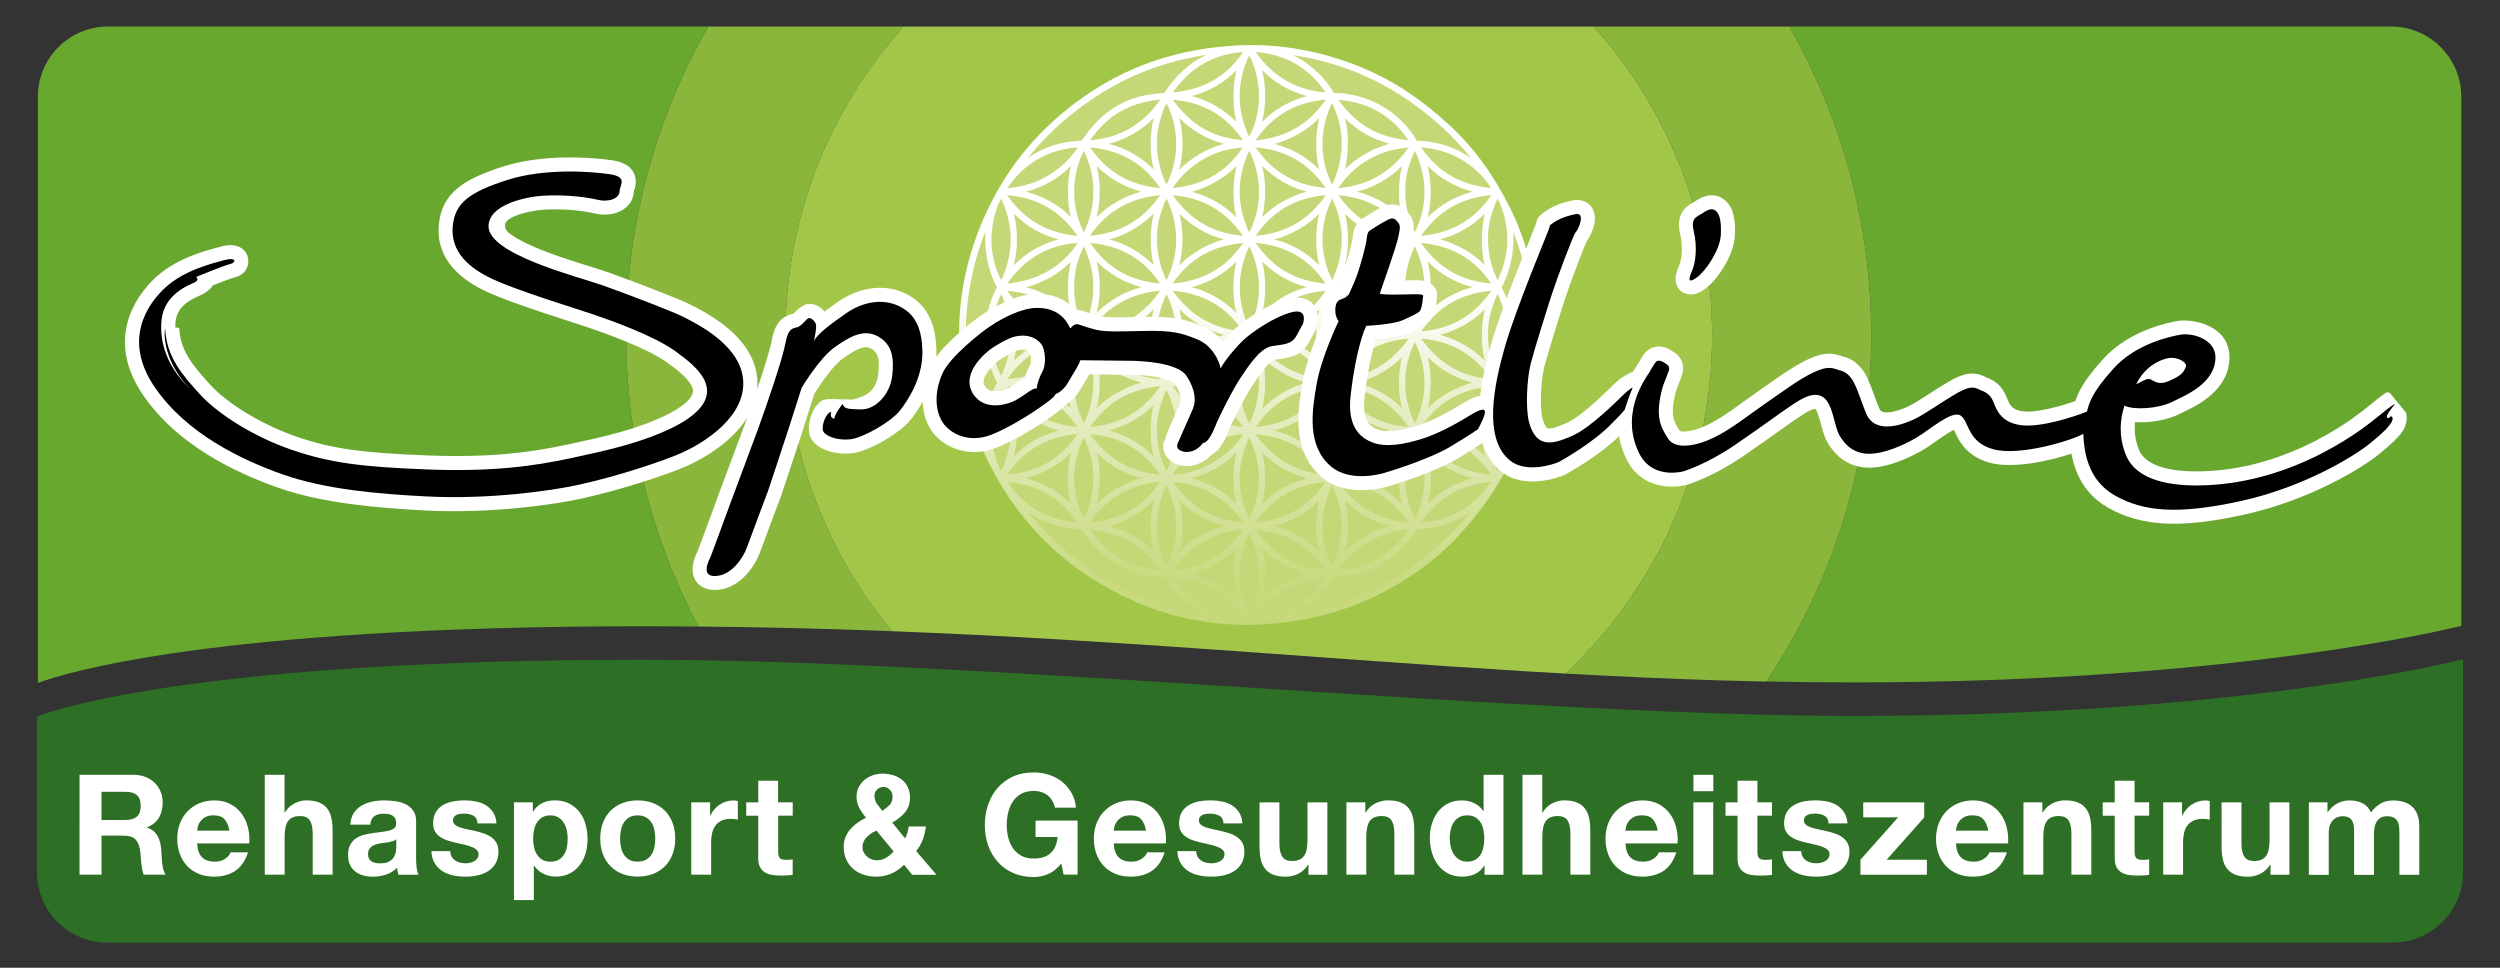
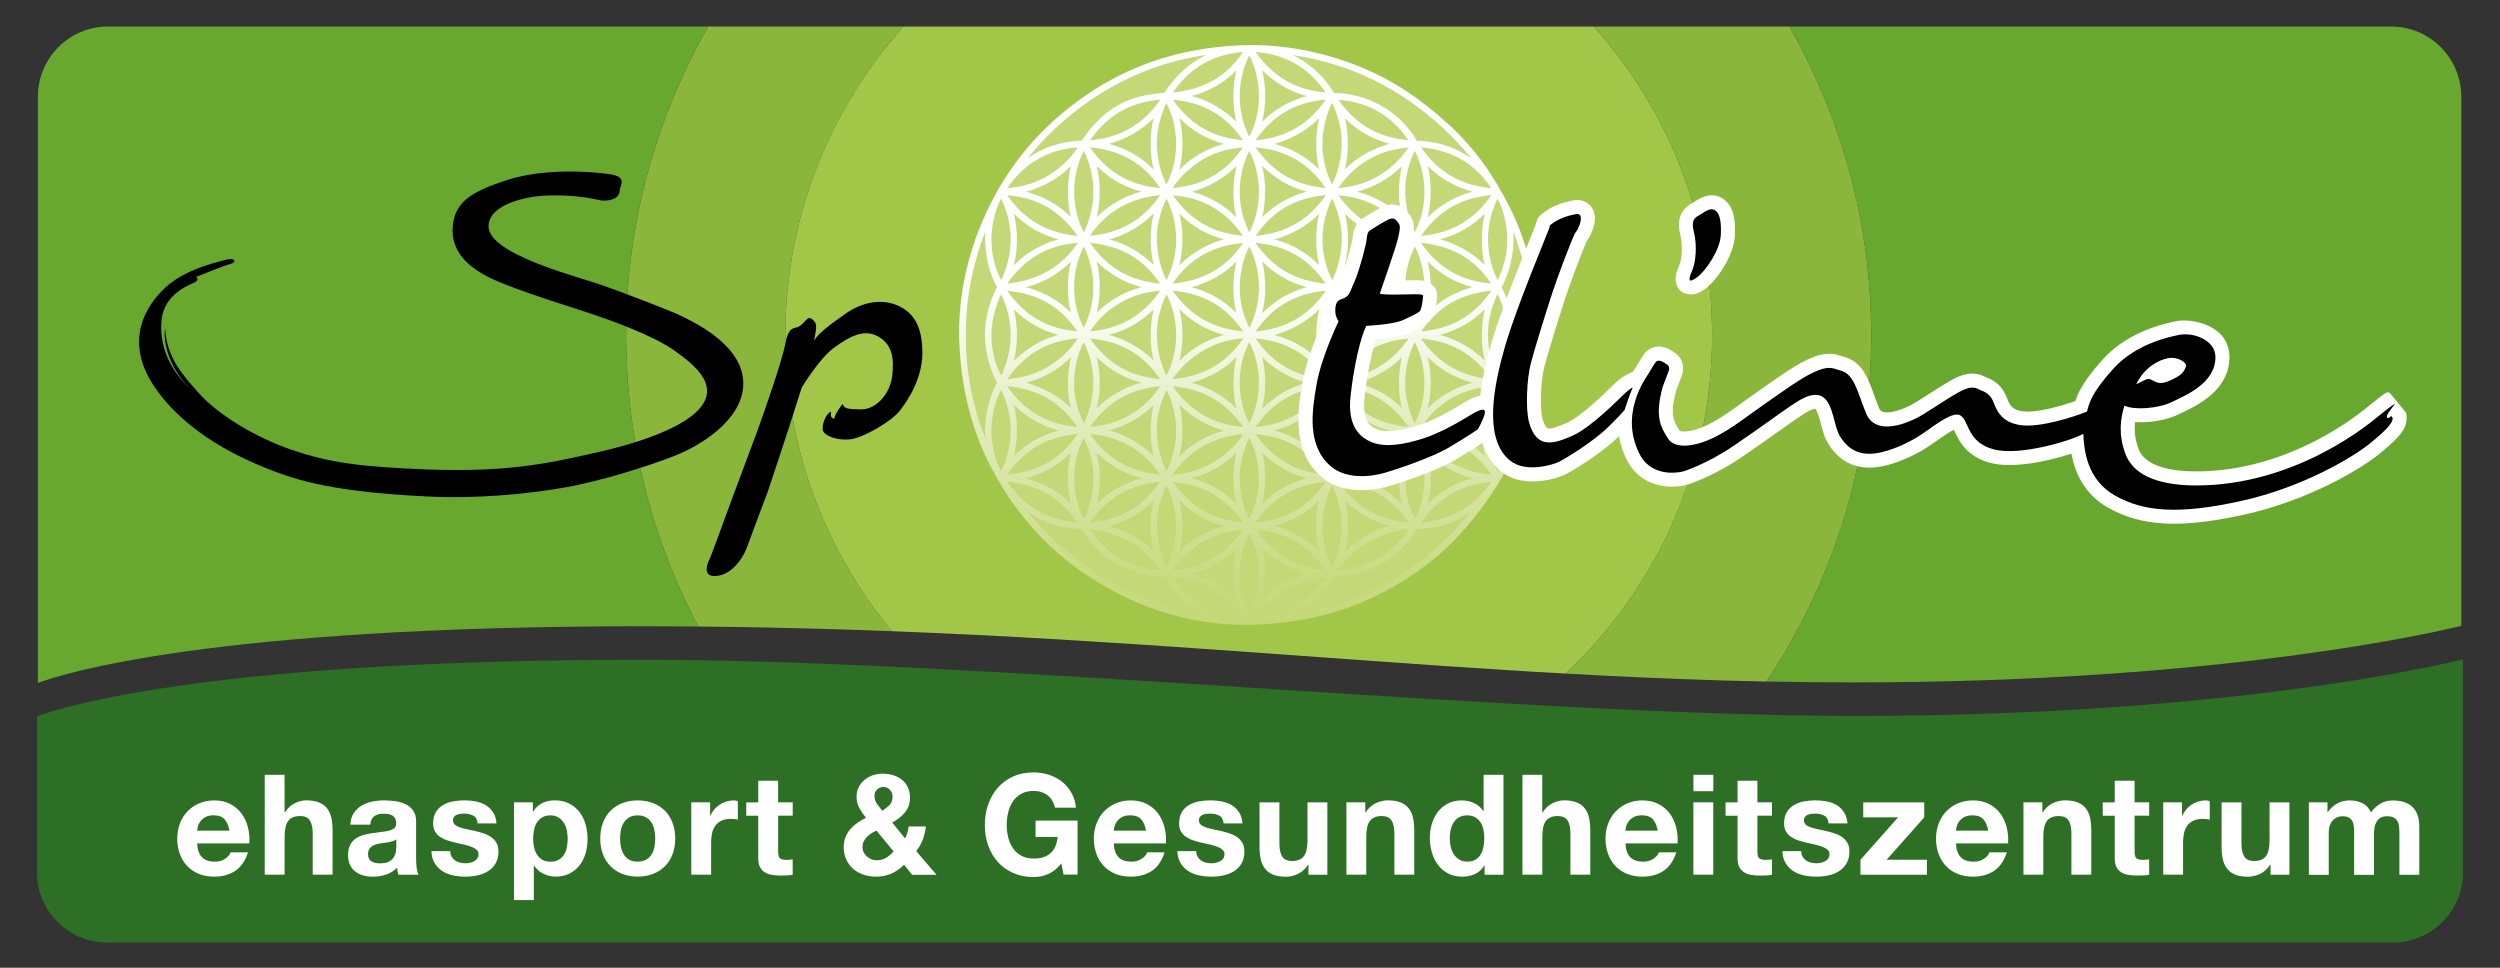
<svg xmlns="http://www.w3.org/2000/svg" version="1.1" id="Ebene_1" x="0px" y="0px" viewBox="0 0 439.37 170.08" style="enable-background:new 0 0 439.37 170.08;" xml:space="preserve">
  <rect x="0" y="0" width="439.37" height="170.08" fill="#333333" stroke="none" />
  <style type="text/css">
	.st0{fill:#69A82F;}
	.st1{fill:#8AB73B;}
	.st2{fill:#A2C748;}
	.st3{fill:#C5D878;}
	.st4{fill:#2D7025;}
	.st5{fill-rule:evenodd;clip-rule:evenodd;fill:url(#SVGID_1_);}
	.st6{fill:#FFFFFF;}
	.st7{fill:none;}
</style>
  <g>
    <g>
      <path class="st0" d="M124.46,4.66h-8.78H19C12.18,4.66,6.66,10.19,6.66,17v103.02c4.12-1.54,30.14-9.96,106.39-9.96h0.41    c3.12,0,6.2,0.02,9.26,0.05c-8.09-15.26-12.67-32.66-12.67-51.14C110.04,39.21,115.29,20.67,124.46,4.66z" />
      <path class="st0" d="M420.22,4.66H314.45c9.17,16,14.42,34.55,14.42,54.31c0,22.5-6.8,43.41-18.44,60.8    c5.07,0.1,10.16,0.16,15.31,0.16c64.79,0,102.77-8.94,106.83-9.94V17C432.56,10.19,427.04,4.66,420.22,4.66z" />
      <path class="st1" d="M314.45,4.66h-8.36h-25.96c12.91,14.41,20.77,33.44,20.77,54.31c0,23.43-9.9,44.55-25.75,59.41    c9.15,0.51,18.31,0.93,27.56,1.21c2.56,0.07,5.13,0.13,7.71,0.19c11.65-17.39,18.44-38.3,18.44-60.8    C328.87,39.21,323.62,20.67,314.45,4.66z" />
      <path class="st1" d="M156.75,110.93c-11.7-14.1-18.73-32.21-18.73-51.96c0-20.87,7.86-39.9,20.76-54.31h-8.6h-25.71    c-9.17,16-14.42,34.55-14.42,54.31c0,18.47,4.59,35.87,12.67,51.14c8.38,0.08,16.52,0.24,24.47,0.49    C150.4,110.7,153.59,110.81,156.75,110.93z" />
      <path class="st2" d="M158.78,4.66c-12.91,14.41-20.76,33.44-20.76,54.31c0,19.75,7.03,37.86,18.73,51.96    c40.47,1.56,75.91,4.88,111.13,7.03c2.43,0.15,4.85,0.29,7.27,0.42C291,103.52,300.9,82.41,300.9,58.98    c0-20.87-7.86-39.9-20.77-54.31h-8.54H158.78z M219.46,109.66c-28,0-50.69-22.69-50.69-50.68s22.69-50.68,50.69-50.68    c27.99,0,50.69,22.69,50.69,50.68S247.45,109.66,219.46,109.66z" />
      <path class="st3" d="M219.46,8.29c-28,0-50.69,22.69-50.69,50.68s22.69,50.68,50.69,50.68c27.99,0,50.69-22.69,50.69-50.68    S247.45,8.29,219.46,8.29z" />
    </g>
    <path class="st4" d="M432.87,115.88v37.43c0,6.81-5.53,12.34-12.35,12.34H18.85c-6.82,0-12.35-5.52-12.35-12.34v-27.4   c4.12-1.54,30.17-9.96,106.5-9.96c59.62,0,155.06,9.87,212.92,9.87C391.2,125.82,428.83,116.88,432.87,115.88z" />
    <g>
      <linearGradient id="SVGID_1_" gradientUnits="userSpaceOnUse" x1="219.56" y1="7.919" x2="219.56" y2="109.817">
        <stop offset="0.431" style="stop-color:#FFFFFF" />
        <stop offset="0.626" style="stop-color:#E6EEC5" />
        <stop offset="0.792" style="stop-color:#D4E29B" />
        <stop offset="0.922" style="stop-color:#C9DB81" />
        <stop offset="1" style="stop-color:#C5D878" />
      </linearGradient>
      <path class="st5" d="M219,109.82c-6.55,0-13.19-1.37-19.21-3.96c-11.74-5.06-20.54-13.4-26.14-24.79    c-2.99-6.07-4.68-12.95-5.04-20.43c-0.43-9.06,1.91-16.71,3.95-21.53c3.69-8.73,9.21-15.72,16.87-21.36    c8.23-6.06,17.51-9.26,28.36-9.78c0.74-0.03,1.47-0.05,2.19-0.05c8.15,0,15.04,2.15,19.38,3.95c5.46,2.27,10.34,5.48,15.36,10.11    c4.34,4.01,7.76,8.69,10.75,14.73c2.94,5.95,4.68,13.02,5.04,20.43c0.18,3.75-0.15,7.72-0.96,11.79    c-1.88,9.34-6.16,17.55-13.09,25.09c-3.97,4.32-8.93,7.93-14.73,10.75c-6.2,3-12.88,4.63-20.43,4.99    C220.52,109.8,219.76,109.82,219,109.82z M233.01,101.47c-6.49,0.52-10.23,4.05-12.24,6.97c-0.04,0.06-0.08,0.11-0.12,0.16    C225.97,108.17,229.93,105.89,233.01,101.47z M206.12,101.48c3.08,4.4,7.01,6.68,12.3,7.13    C215.47,104.27,211.44,101.93,206.12,101.48z M234.51,101.38c-1.95,3.04-4.37,5.25-7.36,6.7c6.73-1.05,12.89-3.28,18.35-6.67    c5.04-3.12,9.37-6.94,12.89-11.38c-2.74,1.89-5.79,2.85-9.38,2.98C245.38,98.51,240.9,101.1,234.51,101.38z M180.66,89.99    c3.57,4.43,7.94,8.26,13,11.42c5.5,3.43,11.63,5.66,18.26,6.65c-2.53-1.22-4.7-3.05-6.48-5.48c-0.11-0.15-0.22-0.34-0.34-0.53    c-0.13-0.22-0.35-0.59-0.45-0.65c-0.06-0.03-0.22-0.04-0.48-0.04l-0.41,0c-0.12,0-0.23,0-0.33-0.01    c-5.37-0.52-9.95-3.22-12.88-7.61c-0.08-0.12-0.15-0.25-0.23-0.39c-0.07-0.13-0.18-0.32-0.23-0.38c0,0,0,0-0.02,0    c-0.03,0-0.1-0.01-0.21-0.01l-0.4,0.01c-0.07,0-0.13,0-0.19-0.01C185.5,92.69,182.75,91.41,180.66,89.99z M219.57,93.67    c-1.08,2.1-1.7,4.7-1.7,7.24c0,2.93,0.85,5.4,1.67,7.1c1.08-2,1.72-4.62,1.72-7.14C221.26,97.66,220.3,95.13,219.57,93.67z     M221.82,96.32c0.72,2.79,0.71,6.43-0.02,9.12c2.32-2.3,4.91-3.82,7.86-4.61C226.66,100.04,224.07,98.56,221.82,96.32z     M209.44,100.85c2.94,0.75,5.53,2.25,7.86,4.53c-0.74-2.73-0.65-6.39-0.01-9.05C215.19,98.47,212.56,99.98,209.44,100.85z     M218.5,93.07c-2.69,0.15-5.25,0.98-7.59,2.47c-1.9,1.21-3.48,2.72-4.69,4.48c0,0-0.14,0.2-0.15,0.21    c5.21-0.44,9.34-2.78,12.29-6.98C218.4,93.19,218.45,93.13,218.5,93.07z M247.59,93.07c-2.67,0.15-5.16,0.96-7.59,2.47    c-1.82,1.14-3.4,2.65-4.69,4.49c0,0-0.14,0.19-0.15,0.2c5.33-0.47,9.46-2.81,12.29-6.97C247.49,93.2,247.54,93.13,247.59,93.07z     M220.67,93.13c3.14,4.36,7.07,6.63,12.3,7.09C229.97,95.8,225.93,93.48,220.67,93.13z M191.57,93.06c3,4.38,6.95,6.67,12.32,7.16    C201.12,96.01,196.88,93.55,191.57,93.06z M205,85.28c-1.18,2.51-1.73,4.89-1.68,7.25c0.05,2.58,0.65,5.08,1.69,7.1    c0.83-1.68,1.7-4.14,1.7-7.14C206.71,89.19,205.74,86.7,205,85.28z M234.11,85.26c-1.07,2.09-1.7,4.76-1.7,7.27    c0,2.48,0.62,5.02,1.71,7.09c1.12-2.4,1.68-4.82,1.68-7.21C235.79,89.42,234.93,86.94,234.11,85.26z M207.27,87.93    c0.73,2.77,0.72,6.41-0.02,9.1c2.17-2.21,4.76-3.71,7.89-4.58C212.16,91.69,209.61,90.22,207.27,87.93z M224,92.45    c3.04,0.81,5.67,2.32,7.84,4.51c-0.74-2.72-0.64-6.37,0-9.02C229.67,90.13,227.08,91.62,224,92.45z M194.88,92.47    c3.04,0.77,5.68,2.28,7.87,4.48c-0.74-2.72-0.65-6.35,0-8.99C200.65,90.08,198.01,91.59,194.88,92.47z M236.38,87.95    c0.69,2.72,0.69,6.29,0.01,8.98c2.21-2.14,4.83-3.64,7.82-4.49C241.21,91.67,238.68,90.21,236.38,87.95z M233.01,84.68    c-6.54,0.56-10.27,4.05-12.32,7.16C226.05,91.34,230,89.04,233.01,84.68z M262.1,84.69c-5.38,0.48-9.33,2.77-12.34,7.16    C255.15,91.34,259.1,89.05,262.1,84.69z M177.03,84.69c3,4.36,6.95,6.65,12.34,7.16C186.36,87.45,182.41,85.16,177.03,84.69z     M235.21,84.68c3,4.36,6.95,6.65,12.34,7.16C244.52,87.44,240.57,85.15,235.21,84.68z M203.92,84.68    c-5.15,0.4-9.27,2.75-12.24,6.98c-0.04,0.05-0.08,0.11-0.12,0.16C196.87,91.37,200.83,89.09,203.92,84.68z M206.12,84.72    c3.08,4.36,7.13,6.69,12.34,7.1C215.38,87.44,211.33,85.11,206.12,84.72z M219.55,76.88c-1.09,2.16-1.7,4.81-1.68,7.28    c0.01,2.5,0.65,5.09,1.71,7.06c1.11-2.32,1.68-4.74,1.68-7.19C221.26,81.57,220.66,79.05,219.55,76.88z M248.66,76.89    c-0.85,1.67-1.72,4.15-1.7,7.23c0.01,2.94,0.86,5.41,1.68,7.1c1.08-2,1.7-4.55,1.71-7.1C250.36,81.66,249.76,79.11,248.66,76.89z     M190.47,76.89c-1.06,2.07-1.69,4.72-1.69,7.23c0,2.91,0.85,5.39,1.67,7.1c1.05-1.96,1.67-4.51,1.72-7.1    C192.21,81.74,191.64,79.32,190.47,76.89z M221.81,79.53c0.72,2.69,0.72,6.35,0,9.05c2.18-2.19,4.77-3.68,7.86-4.53    C226.69,83.26,224.06,81.75,221.81,79.53z M238.53,84.06c2.98,0.77,5.53,2.23,7.86,4.5c-0.69-2.64-0.7-6.25-0.02-8.99    C244.22,81.73,241.63,83.21,238.53,84.06z M250.9,79.53c0.72,2.64,0.72,6.29,0.01,9.02c2.23-2.18,4.83-3.67,7.87-4.5    C255.74,83.25,253.14,81.76,250.9,79.53z M192.74,79.55c0.72,2.63,0.72,6.26,0,9c2.24-2.19,4.83-3.67,7.86-4.5    C197.55,83.25,194.96,81.77,192.74,79.55z M209.43,84.06c3.04,0.8,5.77,2.35,7.85,4.45c-0.73-2.76-0.62-6.35,0.01-8.97    C215.19,81.67,212.56,83.19,209.43,84.06z M180.32,84.07c3.1,0.82,5.79,2.34,7.87,4.44c-0.72-2.72-0.63-6.33,0.02-8.95    C186.03,81.74,183.42,83.23,180.32,84.07z M218.51,76.29c-6.58,0.55-10.31,4.07-12.29,6.95c0,0-0.15,0.21-0.16,0.22    c2.79-0.18,5.15-0.95,7.56-2.46C215.78,79.65,217.42,78.07,218.51,76.29z M247.55,76.3c-6.47,0.5-10.22,4.04-12.24,6.97    c-0.04,0.05-0.08,0.11-0.12,0.16C240.53,82.97,244.48,80.68,247.55,76.3z M191.56,76.3c3.13,4.38,7.07,6.66,12.33,7.13    C200.94,79.08,196.9,76.74,191.56,76.3z M220.67,76.33c3.13,4.36,7.06,6.63,12.3,7.09C229.97,79.01,225.93,76.68,220.67,76.33z     M249.76,76.27c3.02,4.39,6.97,6.68,12.34,7.16C259.1,79.07,255.15,76.78,249.76,76.27z M189.42,76.26    c-5.43,0.5-9.4,2.8-12.4,7.17c5.3-0.47,9.42-2.81,12.24-6.96C189.31,76.4,189.36,76.34,189.42,76.26    C189.42,76.27,189.42,76.26,189.42,76.26z M263.18,68.48c-1.16,2.49-1.71,4.86-1.68,7.25c0.04,2.49,0.65,5.04,1.69,7.1    c1.1-2.18,1.7-4.69,1.7-7.14C264.89,72.42,263.92,69.92,263.18,68.48z M205,68.49c-1.17,2.51-1.72,4.88-1.68,7.25    c0.05,2.58,0.65,5.07,1.69,7.1c0.83-1.67,1.68-4.13,1.7-7.13C206.73,72.52,205.75,69.97,205,68.49z M175.93,68.47    c-1.07,2.07-1.69,4.76-1.69,7.31c0,2.46,0.62,4.99,1.72,7.05c1.08-2.28,1.65-4.68,1.67-7.14    C177.65,72.75,176.77,70.21,175.93,68.47z M234.11,68.47c-1.1,2.16-1.7,4.71-1.7,7.27c0,2.46,0.62,5.01,1.72,7.09    c1.08-2.27,1.65-4.66,1.67-7.13C235.83,72.74,234.95,70.21,234.11,68.47z M236.36,71.15c0.72,2.74,0.71,6.41-0.02,9.08    c2.28-2.25,4.86-3.76,7.83-4.59C241.26,74.9,238.73,73.44,236.36,71.15z M178.19,71.17c0.72,2.76,0.71,6.38-0.03,9.06    c2.22-2.25,4.86-3.77,7.88-4.55C182.95,74.8,180.37,73.31,178.19,71.17z M207.27,71.15c0.72,2.72,0.72,6.39-0.02,9.08    c2.16-2.2,4.75-3.7,7.87-4.58C212.22,74.92,209.68,73.46,207.27,71.15z M194.9,75.65c2.97,0.79,5.6,2.3,7.85,4.52    c-0.74-2.72-0.65-6.37-0.01-9.02C200.59,73.34,198,74.82,194.9,75.65z M253.07,75.67c3.04,0.78,5.68,2.28,7.87,4.49    c-0.74-2.72-0.65-6.35-0.01-9C258.85,73.26,256.21,74.77,253.07,75.67z M224,75.66c3.04,0.81,5.67,2.32,7.84,4.51    c-0.74-2.73-0.65-6.37-0.01-9.02C229.67,73.34,227.08,74.82,224,75.66z M263.89,67.27c1.49,2.48,2.26,6.24,2.07,9.74    c2.3-5.96,3.43-11.91,3.43-18.1c0-6.23-1.15-12.34-3.42-18.17c0.24,3.79-0.79,7.5-2.08,9.76c1.39,2.57,2.12,5.46,2.12,8.37    C266.01,61.76,265.29,64.58,263.89,67.27z M173.16,40.7c-2.3,5.92-3.43,11.92-3.43,18.25c0,6.23,1.15,12.29,3.42,18.03    c-0.23-3.79,0.79-7.49,2.08-9.75c-0.99-1.83-2.12-4.72-2.12-8.37c0-2.9,0.71-5.72,2.12-8.4C173.74,47.98,172.97,44.2,173.16,40.7z     M206.1,67.89c3.08,4.38,7.04,6.67,12.37,7.16C215.46,70.66,211.5,68.37,206.1,67.89z M233.01,67.89    c-5.37,0.47-9.32,2.76-12.34,7.16C226.04,74.55,229.99,72.26,233.01,67.89z M262.1,67.89c-5.38,0.49-9.33,2.78-12.34,7.15    C255.15,74.54,259.1,72.25,262.1,67.89z M177.03,67.89c3,4.36,6.95,6.65,12.34,7.16C186.36,70.66,182.41,68.37,177.03,67.89z     M203.92,67.89c-5.37,0.47-9.32,2.76-12.34,7.16C196.97,74.54,200.92,72.25,203.92,67.89z M235.21,67.89    c3,4.36,6.95,6.65,12.34,7.16C244.52,70.65,240.57,68.36,235.21,67.89z M219.56,60.11c-1.14,2.25-1.71,4.69-1.69,7.26    c0.01,2.5,0.63,5.04,1.71,7.06c1.1-2.3,1.67-4.76,1.67-7.18C221.26,64.78,220.66,62.27,219.56,60.11z M248.66,60.1    c-0.76,1.53-1.75,4.12-1.7,7.22c0.04,2.98,0.88,5.43,1.67,7.1c1.09-2.05,1.71-4.59,1.71-7.1C250.35,64.84,249.75,62.3,248.66,60.1    z M190.47,60.1c-0.83,1.64-1.69,4.1-1.69,7.26c0,2.47,0.62,5,1.71,7.05c0.81-1.7,1.65-4.18,1.67-7.14    C192.19,64.38,191.31,61.85,190.47,60.1z M221.82,62.75c0.72,2.77,0.71,6.41-0.03,9.11c2.32-2.29,4.91-3.82,7.87-4.61    C226.64,66.45,224.06,64.97,221.82,62.75z M209.43,67.27c2.98,0.78,5.62,2.29,7.88,4.52c-0.73-2.74-0.65-6.38-0.01-9.03    C215.19,64.89,212.55,66.4,209.43,67.27z M192.73,62.75c0.72,2.64,0.73,6.27,0.01,9c2.24-2.18,4.83-3.67,7.86-4.5    C197.56,66.46,194.97,64.97,192.73,62.75z M250.92,62.77c0.69,2.64,0.69,6.24,0.02,8.97c2.14-2.15,4.72-3.62,7.83-4.48    C255.77,66.47,253.22,65.01,250.92,62.77z M180.32,67.28c3.09,0.82,5.79,2.34,7.87,4.44c-0.72-2.72-0.63-6.32,0.02-8.94    C186.04,64.94,183.43,66.43,180.32,67.28z M238.49,67.28c3.17,0.84,5.87,2.35,7.88,4.43c-0.72-2.72-0.62-6.35,0.01-8.93    C244.2,64.95,241.6,66.43,238.49,67.28z M218.5,59.48c-2.69,0.15-5.24,0.98-7.58,2.47c-1.9,1.21-3.48,2.72-4.69,4.49    c0,0-0.14,0.2-0.15,0.2c5.33-0.47,9.46-2.81,12.28-6.97C218.4,59.61,218.45,59.55,218.5,59.48z M247.55,59.51    c-6.48,0.5-10.22,4.04-12.24,6.98c-0.04,0.05-0.08,0.11-0.12,0.16C240.52,66.17,244.48,63.89,247.55,59.51z M189.42,59.48    c-5.21,0.36-9.37,2.76-12.39,7.16c2.91-0.23,5.31-1,7.51-2.4C186.6,62.93,188.24,61.33,189.42,59.48z M249.74,59.51    c3.14,4.38,7.08,6.67,12.32,7.13C259.1,62.28,255.06,59.94,249.74,59.51z M191.57,59.48c3.01,4.38,6.95,6.67,12.32,7.16    C201.01,62.32,196.97,59.97,191.57,59.48z M220.66,59.48c2.99,4.38,6.93,6.67,12.32,7.16C230.09,62.32,226.05,59.97,220.66,59.48z     M205,51.69c-1.17,2.51-1.72,4.89-1.68,7.25c0.05,2.58,0.65,5.08,1.69,7.1c1.1-2.2,1.7-4.71,1.7-7.14    C206.71,55.63,205.74,53.13,205,51.69z M175.95,51.7c-0.83,1.75-1.71,4.32-1.71,7.29c0,2.43,0.63,5.02,1.71,7.05    c1.08-2.28,1.65-4.67,1.67-7.1C177.65,56.55,177.08,54.12,175.95,51.7z M234.11,51.68c-1.1,2.16-1.7,4.71-1.7,7.27    c0,2.46,0.62,5.01,1.72,7.09c1.07-2.25,1.65-4.7,1.67-7.14C235.83,55.94,234.95,53.41,234.11,51.68z M263.2,51.65    c-1.15,2.44-1.72,4.88-1.7,7.25c0.03,2.47,0.62,4.97,1.67,7.11c1.1-2.01,1.72-4.55,1.72-7.07    C264.89,55.91,264.02,53.37,263.2,51.65z M178.19,54.37c0.72,2.78,0.71,6.41-0.03,9.08c2.38-2.33,4.92-3.82,7.84-4.59    C182.97,58.04,180.4,56.56,178.19,54.37z M207.27,54.34c0.73,2.78,0.73,6.42-0.01,9.09c2.17-2.2,4.75-3.7,7.88-4.58    C212.16,58.1,209.61,56.64,207.27,54.34z M223.98,58.89c3.04,0.79,5.72,2.31,7.87,4.48c-0.74-2.73-0.65-6.36,0-9    C229.73,56.48,227.09,58,223.98,58.89z M253.09,58.86c2.98,0.8,5.61,2.31,7.85,4.5c-0.73-2.73-0.64-6.36,0-9.01    C258.77,56.54,256.19,58.02,253.09,58.86z M194.89,58.85c3.1,0.89,5.79,2.43,7.86,4.51c-0.74-2.72-0.64-6.36,0-9    C200.54,56.58,197.95,58.07,194.89,58.85z M236.38,54.38c0.73,2.71,0.64,6.33,0,8.97c2.08-2.1,4.71-3.61,7.87-4.51    C241.19,58.05,238.51,56.53,236.38,54.38z M206.1,51.09c3.08,4.38,7.04,6.67,12.37,7.16C215.46,53.86,211.5,51.57,206.1,51.09z     M235.2,51.1c2.93,4.32,6.98,6.67,12.35,7.16C244.53,53.86,240.57,51.57,235.2,51.1z M233.01,51.1    c-5.39,0.48-9.34,2.77-12.34,7.16C226.04,57.76,229.99,55.47,233.01,51.1z M262.1,51.1c-5.38,0.48-9.33,2.77-12.34,7.16    C255.14,57.75,259.1,55.46,262.1,51.1z M203.92,51.09c-6.49,0.52-10.23,4.05-12.24,6.97c-0.04,0.05-0.08,0.11-0.12,0.16    C196.89,57.78,200.84,55.49,203.92,51.09z M177.04,51.13c3.17,4.44,7.01,6.66,12.3,7.09C186.39,53.89,182.26,51.51,177.04,51.13z     M248.66,43.31c-0.76,1.53-1.75,4.13-1.7,7.22c0.04,2.98,0.88,5.43,1.67,7.1c1.09-2.05,1.71-4.6,1.71-7.1    C250.35,48.04,249.75,45.5,248.66,43.31z M219.57,43.3c-1.08,2.1-1.69,4.72-1.69,7.28c0,2.47,0.62,5.01,1.71,7.05    c1.11-2.33,1.67-4.72,1.67-7.14C221.26,47.45,220.39,44.97,219.57,43.3z M190.47,43.31c-0.84,1.66-1.71,4.14-1.7,7.27    c0.01,2.5,0.63,5.03,1.71,7.05c1.11-2.36,1.67-4.76,1.67-7.13C192.17,47.5,191.3,45,190.47,43.31z M221.82,45.95    c0.72,2.8,0.71,6.44-0.02,9.12c2.32-2.3,4.91-3.81,7.88-4.61C226.64,49.66,224.05,48.17,221.82,45.95z M209.44,50.48    c2.97,0.77,5.6,2.28,7.85,4.5c-0.75-2.75-0.64-6.36,0.01-9.02C215.16,48.13,212.57,49.62,209.44,50.48z M250.9,45.94    c0.71,2.63,0.72,6.28,0.01,9.02c2.23-2.19,4.83-3.67,7.88-4.5C255.73,49.66,253.13,48.17,250.9,45.94z M192.73,45.94    c0.72,2.64,0.73,6.29,0.02,9.01c2.24-2.18,4.83-3.67,7.85-4.49C197.58,49.67,194.98,48.18,192.73,45.94z M180.34,50.48    c3.09,0.83,5.78,2.34,7.85,4.44c-0.73-2.74-0.64-6.33,0-8.93C186.05,48.15,183.46,49.63,180.34,50.48z M238.5,50.48    c3.09,0.82,5.79,2.33,7.87,4.43c-0.72-2.72-0.62-6.34,0.01-8.94C244.21,48.15,241.61,49.64,238.5,50.48z M247.59,42.7    c-5.32,0.44-9.48,2.85-12.4,7.15c2.88-0.21,5.22-0.97,7.52-2.41C244.73,46.19,246.41,44.55,247.59,42.7z M218.49,42.7    c-5.27,0.42-9.4,2.76-12.27,6.94c0,0-0.14,0.2-0.15,0.2c5.32-0.47,9.45-2.81,12.28-6.97C218.4,42.82,218.44,42.76,218.49,42.7z     M191.58,42.68c3.02,4.39,6.96,6.68,12.31,7.16C201.01,45.53,196.97,43.18,191.58,42.68z M249.75,42.68    c3,4.38,6.94,6.67,12.31,7.16C259.2,45.53,255.16,43.18,249.75,42.68z M220.66,42.68c2.99,4.38,6.93,6.67,12.32,7.16    C230.09,45.52,226.05,43.17,220.66,42.68z M189.41,42.69c-5.21,0.36-9.37,2.76-12.38,7.15C182.38,49.33,186.75,46.81,189.41,42.69    z M205,34.9c-1.17,2.51-1.72,4.89-1.68,7.25c0.05,2.58,0.65,5.07,1.69,7.1c1.1-2.2,1.7-4.71,1.7-7.14    C206.71,38.84,205.74,36.33,205,34.9z M175.93,34.89c-1.08,2.11-1.69,4.72-1.69,7.27c0,2.47,0.62,5.01,1.72,7.09    c1.08-2.27,1.65-4.67,1.67-7.14C177.65,39.17,176.77,36.63,175.93,34.89z M263.19,34.89c-1.14,2.43-1.71,4.87-1.68,7.26    c0.03,2.49,0.62,4.99,1.69,7.09c0.83-1.68,1.7-4.14,1.7-7.13C264.89,39.54,264.29,37,263.19,34.89z M234.12,34.9    c-1.13,2.31-1.72,4.8-1.7,7.25c0.02,2.48,0.64,5.03,1.72,7.09c1.07-2.25,1.64-4.7,1.67-7.13    C235.83,39.16,234.96,36.63,234.12,34.9z M178.18,37.55c0.73,2.78,0.72,6.41-0.02,9.09c2.17-2.2,4.76-3.7,7.87-4.58    C183.04,41.29,180.49,39.83,178.18,37.55z M207.27,37.55c0.73,2.78,0.72,6.41-0.02,9.09c2.14-2.17,4.77-3.7,7.86-4.58    C212.14,41.31,209.6,39.84,207.27,37.55z M236.38,37.58c0.72,2.77,0.71,6.38-0.03,9.05c2.19-2.21,4.82-3.74,7.87-4.56    C241.17,41.25,238.59,39.77,236.38,37.58z M223.99,42.09c3,0.76,5.55,2.23,7.86,4.52c-0.74-2.81-0.65-6.43-0.02-9.04    C229.73,39.68,227.1,41.2,223.99,42.09z M194.96,42.09c2.9,0.74,5.44,2.2,7.81,4.49c-0.72-2.74-0.72-6.4,0.02-9.08    C200.51,39.75,197.93,41.26,194.96,42.09z M253.09,42.05c3.08,0.87,5.71,2.39,7.85,4.53c-0.74-2.72-0.64-6.38,0.01-9.04    C258.71,39.78,256.12,41.27,253.09,42.05z M233.01,34.3c-5.38,0.47-9.33,2.77-12.34,7.16C226.04,40.96,229.99,38.67,233.01,34.3z     M177.03,34.3c3,4.36,6.95,6.65,12.34,7.16C186.35,37.07,182.4,34.78,177.03,34.3z M262.1,34.3c-5.37,0.47-9.32,2.76-12.34,7.16    C255.15,40.96,259.1,38.66,262.1,34.3z M203.91,34.3c-6.49,0.53-10.23,4.05-12.24,6.97c-0.04,0.05-0.08,0.11-0.12,0.16    C196.87,40.99,200.83,38.7,203.91,34.3z M206.13,34.33c3.19,4.45,7.03,6.66,12.3,7.1C215.49,37.1,211.35,34.71,206.13,34.33z     M235.22,34.33c3.13,4.38,7.07,6.65,12.3,7.09C244.58,37.1,240.44,34.72,235.22,34.33z M190.47,26.5    c-1.08,2.08-1.72,4.81-1.69,7.28c0.03,2.56,0.65,5.09,1.71,7.06c0.82-1.72,1.67-4.21,1.67-7.14    C192.17,30.64,191.3,28.17,190.47,26.5z M219.57,26.5c-1.08,2.11-1.7,4.71-1.7,7.24c0,2.9,0.85,5.38,1.67,7.1    c1.1-2.04,1.72-4.59,1.72-7.1C221.26,31.23,220.66,28.69,219.57,26.5z M248.66,26.51c-0.76,1.53-1.75,4.13-1.7,7.22    c0.04,2.99,0.88,5.44,1.67,7.1c1.1-2.05,1.72-4.6,1.72-7.1C250.35,31.25,249.75,28.71,248.66,26.51z M221.8,29.13    c0.77,2.8,0.67,6.41,0.03,9.05c2.09-2.12,4.72-3.63,7.84-4.51C226.7,32.91,224.12,31.41,221.8,29.13z M250.9,29.15    c0.71,2.63,0.72,6.28,0.01,9.03c2.24-2.19,4.84-3.68,7.88-4.51C255.73,32.87,253.13,31.38,250.9,29.15z M209.47,33.69    c2.95,0.78,5.58,2.29,7.82,4.49c-0.74-2.74-0.61-6.43,0.04-9.02C215.09,31.36,212.5,32.85,209.47,33.69z M192.73,29.16    c0.72,2.71,0.72,6.29,0.01,9c2.22-2.17,4.81-3.65,7.85-4.49C197.62,32.9,195.07,31.44,192.73,29.16z M180.32,33.69    c3.09,0.82,5.79,2.33,7.87,4.44c-0.72-2.73-0.63-6.33,0.01-8.94C186.04,31.35,183.44,32.84,180.32,33.69z M238.51,33.69    c3.05,0.8,5.69,2.29,7.86,4.44c-0.72-2.71-0.62-6.34,0.02-8.94C244.21,31.35,241.62,32.84,238.51,33.69z M218.41,25.92    c-1.55,0.15-2.78,0.34-3.95,0.73c-3.33,1.1-6.25,3.3-8.24,6.2c0,0-0.14,0.2-0.15,0.2C211.47,32.58,215.52,30.25,218.41,25.92z     M247.55,25.92c-6.47,0.5-10.22,4.04-12.24,6.98c-0.04,0.05-0.08,0.11-0.12,0.16C240.52,32.59,244.48,30.31,247.55,25.92z     M189.42,25.9c-5.21,0.36-9.37,2.76-12.39,7.16c2.9-0.23,5.3-1,7.51-2.4C186.6,29.34,188.24,27.74,189.42,25.9z M191.57,25.89    c3.02,4.39,6.96,6.68,12.32,7.16C201.02,28.74,196.98,26.39,191.57,25.89z M249.76,25.89c3,4.38,6.94,6.67,12.31,7.16    C259.2,28.74,255.16,26.39,249.76,25.89z M220.66,25.89c3,4.37,6.95,6.66,12.31,7.16C230.09,28.73,226.05,26.38,220.66,25.89z     M234.11,18.09c-1.07,2.11-1.7,4.78-1.7,7.27c0,2.48,0.62,5.03,1.72,7.09c1.07-2.25,1.65-4.7,1.67-7.14    C235.83,22.35,234.95,19.82,234.11,18.09z M205,18.1c-1.11,2.37-1.68,4.79-1.68,7.18c0,2.43,0.61,5.01,1.69,7.17    c1.1-2.19,1.69-4.7,1.69-7.13C206.71,22.79,206.09,20.19,205,18.1z M207.27,20.76c0.73,2.77,0.72,6.41-0.02,9.09    c2.14-2.17,4.77-3.7,7.87-4.58C212.15,24.51,209.6,23.05,207.27,20.76z M194.9,25.29c2.98,0.76,5.62,2.27,7.86,4.5    c-0.71-2.68-0.72-6.29-0.01-9.02C200.66,22.88,198.03,24.4,194.9,25.29z M236.37,20.78c0.73,2.72,0.64,6.34,0,8.99    c2.08-2.1,4.72-3.62,7.86-4.51C241.2,24.48,238.57,22.98,236.37,20.78z M223.98,25.3c3.04,0.79,5.72,2.31,7.86,4.47    c-0.73-2.72-0.64-6.35,0-9.01C229.73,22.89,227.09,24.41,223.98,25.3z M249.85,24.76c3.3,0.25,6.11,1.23,8.69,3.04    c-1.52-1.9-3.22-3.72-4.99-5.35c-7.7-7.07-16.34-11.26-26.34-12.77c2.52,1.22,4.73,3.08,6.48,5.47c0.11,0.15,0.22,0.34,0.34,0.53    c0.13,0.22,0.35,0.59,0.45,0.65c0.06,0.03,0.22,0.04,0.47,0.04l0.4,0c0.12,0,0.24,0,0.34,0.01c5.37,0.52,9.95,3.23,12.88,7.61    c0.08,0.12,0.16,0.26,0.23,0.4c0.07,0.12,0.17,0.31,0.22,0.37c0,0,0.62-0.01,0.62-0.01C249.72,24.76,249.78,24.76,249.85,24.76z     M212.01,9.64c-6.67,1.01-12.82,3.24-18.31,6.64c-5.08,3.14-9.47,7.01-13.08,11.5c2.76-1.93,5.85-2.92,9.5-3.06    c3.64-5.5,8.12-8.09,14.5-8.37C206.6,13.29,209.04,11.07,212.01,9.64z M233.01,17.51c-5.38,0.47-9.33,2.76-12.34,7.16    C226.04,24.17,229.99,21.88,233.01,17.51z M203.92,17.51c-5.36,0.47-9.31,2.76-12.34,7.16C196.95,24.17,200.9,21.88,203.92,17.51z     M206.13,17.54c3.19,4.45,7.03,6.66,12.3,7.09C215.48,20.3,211.34,17.92,206.13,17.54z M235.21,17.54    c3.12,4.38,7.06,6.65,12.31,7.09C244.58,20.3,240.44,17.92,235.21,17.54z M219.57,9.7c-1.08,2.1-1.7,4.7-1.7,7.24    c0,2.92,0.85,5.4,1.67,7.1c1.1-2.04,1.72-4.59,1.72-7.1C221.26,14.44,220.66,11.89,219.57,9.7z M209.45,16.88    c2.94,0.76,5.52,2.25,7.85,4.53c-0.74-2.73-0.65-6.39-0.01-9.05C215.17,14.54,212.58,16.03,209.45,16.88z M221.8,12.32    c0.73,2.7,0.73,6.38,0.01,9.09c2.18-2.18,4.77-3.68,7.87-4.53C226.72,16.11,224.08,14.58,221.8,12.32z M220.65,9.13    c3.14,4.39,7.09,6.67,12.33,7.13C230.02,11.89,225.98,9.55,220.65,9.13z M218.47,9.13c-5.31,0.44-9.26,2.72-12.35,7.13    C211.53,15.76,215.68,13.37,218.47,9.13z" />
    </g>
    <g>
-       <path class="st6" d="M230.07,60.08c0.97-1.78,1.19-2.23,1.19-2.23s0.18-0.49,0.27-0.98c0.07-0.39,0.16-1.1-0.02-1.87    c-0.6-2.58-3.07-3.09-5.3-2.47c-3.64,1.02-7.59,3.85-9.13,5.22c-0.63,0.56-1.41,1.38-2.17,2.27c-0.88-1.08-2.07-2.08-3.64-2.71    c-3.06-1.23-5.05-1.75-10.45-1.61c-4.85,0.12-5.74,0.1-7.02-0.05c-0.42-0.05-1.13-0.23-1.92-0.48c-0.82-0.25-1.52-0.5-1.75-0.57    c-0.4-0.12-0.79-0.14-1.16-0.11c-0.12-0.14-0.24-0.27-0.38-0.41c-1.51-1.53-3.98-2.76-7.63-2.35c-3.66,0.54-7.3,2.86-8.58,3.74    c-0.74,0.51-2.52,1.86-4.29,3.46c-1.17,1.06-2.52,2.39-3.54,3.77c0.01-0.23,0.02-0.46,0.02-0.69c0-5.06-1.61-8.67-5.66-10.52    c-3.87-1.77-8.22-0.81-11.59,1.53c-0.88,0.61-1.69,1.19-2.42,1.73c-0.71-0.86-1.79-1.54-3.17-1.29c-0.52,0.1-1.51,0.85-2.3,1.68    c-0.16,0.05-0.33,0.08-0.49,0.12c-0.4,0.11-0.95,0.33-1.5,0.79c-1.06,0.9-1.53,2.27-1.81,3.82c-0.28,1.53-1.4,5.09-2.56,8.54    c0.03-0.32,0.05-0.64,0.05-0.97c0.03-4.42-2.72-7.7-5.31-9.85c-1.33-1.11-2.72-2-3.93-2.7c-1.18-0.68-2.21-1.19-2.86-1.51    c-1.77-0.88-9.89-4.02-14.32-5.59c-2.16-0.76-7.13-2.11-11.56-3.88c-2.18-0.87-4.06-1.78-5.35-2.7c-0.65-0.46-0.98-0.87-1.02-1.44    c0-0.29-0.15-1.02,1.76-1.81c1.7-0.7,3.78-1.03,5.04-1.11c2.67-0.17,6.32,0.03,9.02,0.67c1.13,0.29,2.59,0.29,3.85-0.16    c1.23-0.43,2.86-1.57,2.95-3.69c0.05-0.15,0.1-0.3,0.15-0.45c0.09-0.33,0.31-1.08,0.14-1.94c-0.43-2.28-2.66-2.9-4.17-3.12    c-3.14-0.47-11.89-1.2-19.09,1.11c-6.7,2.15-10.85,4.51-11.31,10.42c-0.45,5.91,3.88,9.51,8.63,11.67    c4.59,2.09,14.29,5.06,17.54,6.16c3.3,1.12,10.57,3.71,14.01,6.22c0.96,0.7,1.96,1.44,2.81,2.25c0.87,0.84,1.4,1.57,1.61,2.17    c0.15,0.44,0.69,2.03-4.25,4.61c-5.39,2.7-11.33,3.98-17.53,5.32c-6.51,1.4-13.6,2.39-24.88,1.95    c-11.42-0.45-16.68-1.14-23.04-3.34c-6.37-2.2-12.28-6.02-15.02-9.04c-3.14-3.46-5.3-6-5.48-10.03l-0.7-0.08    c0-0.32,0.01-0.64,0.04-0.96c0.14-1.53,0.9-2.53,1.83-3.27c0.48-0.38,0.98-0.67,1.44-0.91c0.55-0.28,1-0.46,1.23-0.57    c1.11-0.55,1.74-1.13,2.04-1.68c1.34-0.53,3.01-1.18,3.83-1.4c2.69-0.67,2.81-3.27,1.92-4.48c-0.75-1.02-1.89-1.16-2.39-1.19    c-0.64-0.03-1.32,0.08-2,0.26c-1.13,0.31-2.97,0.78-4.97,1.56c-2.05,0.8-4.4,1.99-6.37,3.8c-3.75,3.44-8.85,11.05-2.28,20.69    c6.03,8.86,16.35,13.72,23.86,16.35c7.77,2.73,17.56,3.54,25.88,3.97c11.4,0.58,22.54-1.05,27.17-2.06    c7.57-1.65,15.52-4.39,18.57-5.72c1.58-0.69,4.57-2.22,7.21-4.52c1.26-1.1,2.54-2.46,3.52-4.06l-0.42,1.16    c-1.39,3.8-4.57,12.17-5.16,13.86c-0.54,1.53-2.77,7.52-3.17,8.56c-0.08,0.15-0.19,0.38-0.31,0.66c-0.19,0.44-0.46,1.18-0.54,1.99    c-0.26,2.81,1.91,4.57,5.11,3.97c3.29-0.61,5.78-3.85,6.77-6.62c0.84-2.36,3.63-9.7,3.63-9.7s3.27-9.83,3.7-11.19    c0.37-1.17,1.81-5.7,2.19-6.88c0.61-0.97,3.03-4.75,4.92-6.11c1.31-0.94,2.35-1.58,3.23-1.87c0.78-0.26,1.28-0.21,1.8,0.08    c1.11,0.62,1.6,1.55,1.25,4.52c-0.29,2.41-1.55,3.35-2.79,3.89c-0.54,0.24-1.53,0.57-1.89,0.55c-0.17-0.01-2.64-0.07-2.64-0.07    s-1.71-0.18-2.53,0.23c-2.09,1.3-2.66,4.68-2.18,6.1c0.93,2.79,5.03,3.44,7.37,3.18c3.06-0.33,8.51-3.59,10.35-5.89    c0.6-0.74,1.38-1.83,2.13-3.18c0.05,1.55,0.41,3.06,1.14,4.41c1.83,3.42,6.67,5.66,11.75,3.7c4.3-1.66,9.4-5.19,11.08-6.52    c0.39-0.31,0.77-0.65,1.09-1.03c0.15-0.09,0.3-0.19,0.47-0.3c0.67-0.47,1.5-1.23,2.15-2.37c0.43-0.76,0.92-1.53,1.33-2.22    l0.28-0.49c2.1,0.03,5.28,0.08,6.89,0.08c0.98,0,2.97,0.06,4.9,0.4c0.95,0.17,1.79,0.39,2.42,0.66c0.31,0.13,0.7,0.4,0.85,0.51    c1.27,1.98,1.05,3.05,0.89,3.44c-0.28,0.66-0.88,2.01-1.4,3.2l-0.71,1.6c-0.42,0.96-0.51,1.66-0.51,1.71    c0,0.02-0.24,0.12-0.28,0.31c-0.28,1.49,0.39,3.15,2.28,3.87c2.41,0.91,4.7-0.11,6.1-1.6c0.75-0.39,1.28-0.99,1.63-1.47    c0.54-0.75,0.99-1.7,1.4-2.72c0.73-1.8,2.93-6.12,4.14-7.93c0.32-0.48,0.69-1.04,1.09-1.62c0.37-0.53,0.77-1.08,1.2-1.58    c0.93-1.1,1.49-1.38,1.62-1.4c0.51-0.09,0.96-0.15,1.38-0.21c0.58-0.08,1.09-0.18,1.56-0.33    C228.17,62.34,229.27,61.55,230.07,60.08z M181.08,64.02c-0.38,0.77-0.75,1.51-1.01,2.38c-0.26,0.15-0.49,0.3-0.68,0.43    c-0.59,0.39-1.31,0.94-2.12,1.38c-1.13,0.61-3.17,0.91-3.99-0.07c-0.58-0.7-0.6-1.37,0.08-2.47c0.73-1.18,1.95-2.17,2.43-2.49    c0.13-0.09,2.16-1.4,3.17-1.64c1.4-0.3,1.91,0.21,2.09,0.44C181.1,62.04,181.32,63.54,181.08,64.02z" />
      <path class="st6" d="M297.88,51.68c0.68-0.17,1.28-0.56,1.71-0.85c2.08-1.46,5.13-5.85,5.31-9.41c0.13-2.66-0.17-5.02-1.86-6.33    c-0.92-0.72-2-0.91-3.04-0.68c-0.86,0.19-1.61,0.64-2.18,1.03c-0.21,0.14-0.42,0.25-0.61,0.36c-0.3,0.18-0.83,0.52-1.28,1.08    c-1.05,1.32-0.98,2.92-0.62,4.42c0.51,2.09,0.22,4.41-0.16,5.27c-0.21,0.47-0.37,0.9-0.48,1.25c-0.26,0.87-0.21,1.56-0.09,1.99    C295.1,51.71,296.94,51.91,297.88,51.68z" />
      <path class="st6" d="M422.86,72.53l-2.81-3.42c-0.4-0.38-0.9,0.03-1.17,0.22c-0.3,0.21-0.63,0.46-0.98,0.74    c-0.6,0.47-1.24,1.01-1.73,1.39c-0.25,0.19-1.22,1.01-2.82,2.14c-1.57,1.11-3.75,2.51-6.44,3.89c-5.39,2.77-12.7,5.39-21.1,5.36    c-6.94-0.06-9.26-2.09-9.95-3.93c-0.66-1.76-0.79-3.31-0.62-4.73c2.56,0.17,5.63-0.38,7.6-1.34c0.62-0.31,1.42-0.67,2.27-1.12    c0.9-0.47,1.91-1.06,2.87-1.81c1.9-1.48,3.84-3.79,3.84-7.14c0-5.66-6.6-6.88-9.31-6.34c-0.73,0.15-2.77,0.54-5.18,1.5    c-2.42,0.97-5.34,2.55-7.7,5.15c-2.1,2.32-3.31,4.03-4.06,5.44c-0.39,0.73-0.65,1.41-0.83,1.95c-2.72,0.97-6.93,2.1-9.21,1.81    c-1.16-0.15-1.69-0.53-1.95-0.79c-0.15-0.15-0.27-0.32-0.38-0.5c-0.14-0.24-0.24-0.46-0.31-0.63c-0.09-0.19-0.16-0.4-0.25-0.61    c-0.13-0.31-0.32-0.74-0.61-1.18c-0.62-0.96-1.56-1.76-2.96-2.26c-0.18-0.08-0.36-0.18-0.56-0.27c-0.39-0.17-0.92-0.34-1.58-0.39    c-1.29-0.08-2.61,0.38-4.1,1.22c-1.35,0.77-2.8,1.71-4.16,2.58c-1.22,0.78-2.34,1.51-3.2,1.92c-0.86,0.41-2.27,0.99-3.51,1.08    c-1.13,0.09-1.5-0.19-1.74-0.8c-0.83-2.05-1.37-3.86-2.04-5.22c-0.77-1.58-1.99-3.25-4.29-3.78c-1.6-0.53-3.05-0.94-6.15,0.5    c-1.4,0.65-2.86,1.56-4.3,2.52c-1.42,0.95-2.91,2.03-4.47,3.1c-1.55,1.07-3.05,2.21-4.57,3.27c-1.4,0.98-2.81,1.9-4.27,2.61    c-1.4,0.68-2.78,1.1-3.84,1.17c-0.52,0.04-0.91-0.04-1.07-0.09c-0.64-1.02-0.98-1.62-1.14-2.47c-0.16-0.85-0.16-2.21,0.5-4.6    c0.52-1.34,0.77-2.03,0.89-2.38c0.11-0.26,0.26-0.67,0.32-1.15c0.1-0.91-0.14-2.27-1.47-3.16c-0.21-0.14-0.43-0.29-0.65-0.42    c-0.26-0.16-0.67-0.39-1.17-0.53c-1.39-0.39-2.89,0.08-3.79,1.52c-0.5,0.81-0.88,1.45-1.01,1.68c-0.15,0.22-0.4,0.59-0.7,1.08    c-0.48,0.2-1.01,0.47-1.61,0.83c-0.49,0.29-1.07,0.76-1.7,1.36c-0.57,0.54-2.01,1.99-3.7,3.48c-1.73,1.52-3.45,2.83-4.66,3.36    c-0.7,0.3-1.39,0.59-2.05,0.79c-0.6,0.17-0.96,0.19-1.17,0.17c-0.13-0.02-0.2-0.05-0.31-0.17c-0.16-0.17-0.45-0.6-0.71-1.58    c-0.48-1.77-0.33-6.47,0.31-9.02c0.55-2.2,2.74-9.23,3.73-12.24c0.97-2.93,3.2-8.77,3.74-9.93c0.61-0.8,1.11-1.96,1.32-2.93    c0.11-0.5,0.27-1.57-0.23-2.59c-0.75-1.53-2.3-1.84-3.44-1.63c-1.98,0.36-3.68,1.05-4.9,1.91c-1.01,0.71-1.24,1.07-1.37,1.29    c-0.13,0.22-0.16,0.39-0.35,1.05c-0.17,0.59-5.79,13.9-7.77,20.78c-0.8,2.8-1.63,6.1-1.99,9.34c-0.57,0.07-1.07,0.27-1.43,0.43    c-0.46,0.2-1.04,0.52-1.75,0.96c-2.33,1.44-5.36,3.08-7.91,3.86c-2.88,0.88-5.34,1.24-6.89,0.67c-1.26-0.46-2.79-1.41-2.36-5.52    c0.44-4.14,1.29-8.13,2.02-10.33c0.76-0.07,1.54-0.15,2.27-0.26c1.19-0.17,2.61-0.44,3.61-0.92c0.65-0.31,1.29-0.6,1.82-0.86    c0.34-0.17,0.64-0.34,0.89-0.5c0.26-0.17,0.65-0.44,0.98-0.82c0.26-0.3,0.58-0.85,0.77-1.57c0.09-0.35,0.17-0.75,0.23-1.14    c0.11-0.69,0.16-1.32,0.16-1.31c0.12-0.8-0.08-1.79-1.25-2.51c-0.49-0.3-1-0.4-1.34-0.45c-0.3-0.04-0.72-0.07-1.32-0.06    c-0.67,0.01-1.71,0.04-2.75,0.06c0.85-2.5,1.93-5.72,2.16-6.72c0.22-0.94,0.37-1.64,0.41-2.19c0.06-0.8-0.04-1.86-0.83-2.81    c-0.46-0.55-0.91-1.03-1.47-1.31c-1.29-0.65-2.56-0.27-3.45,0.19c-1.06,0.55-2.69,1.57-3.16,1.88c-0.97,0.52-1.68,1.66-1.81,3.33    c-0.07,0.86-1.11,4.79-1.9,6.69c-0.64,1.54-0.76,1.77-0.8,1.85c-1.6,0.43-2.34,1.69-2.62,2.64c-0.26,0.89-0.24,1.78-0.19,2.32    c0.04,0.5,0.15,0.94,0.28,1.31c-0.31,0.68-0.72,1.63-1.16,2.73c-0.87,2.19-1.91,5.12-2.39,7.77c-0.43,2.39-0.93,5.39-0.71,8.3    c0.22,2.97,1.21,6.09,3.94,8.47c2.52,2.2,5.72,2.49,7.93,2.37c2.04-0.11,3.66-0.59,4.03-0.71c0,0,1.95-0.58,4.39-1.45    c2.38-0.85,5.44-2.06,7.59-3.35c2.18-1.31,3.6-2.24,4.45-2.81c0.56,1.89,1.54,3.64,3.17,4.99c2.22,1.84,5.03,1.95,6.98,1.74    c1.99-0.21,3.69-0.82,4.28-1.11c0.79-0.38,6.17-3.45,9.53-6.76c0.25,1.5,0.77,3.06,1.63,4.63c1.73,2.97,4.49,3.95,6.58,4.17    c1.02,0.1,1.94,0.04,2.6-0.05c0.73-0.1,1.2-0.24,1.2-0.24s1.17-0.35,2.99-1.17c1.75-0.78,4.15-2.01,6.77-3.81    c4.92-3.37,8.19-5.79,9.54-6.68c0.33-0.22,0.73-0.5,1.19-0.79c0.37-0.23,0.77-0.47,1.19-0.66c0.39-0.17,0.68-0.21,0.83-0.22    c0.05,0.06,0.12,0.16,0.2,0.32c0.18,0.34,0.34,0.81,0.52,1.44c0.19,0.67,0.36,1.37,0.55,2c0.19,0.67,0.47,1.49,0.9,2.22    c1.29,2.19,3.54,4.36,7.3,4.36c3.3,0,7.16-1.77,9.57-3.19c1.18-0.7,2.75-1.92,4.22-2.85c0.4-0.25,0.77-0.46,1.08-0.61    c0.22,0.47,0.45,0.99,0.75,1.53c0.93,1.67,2.5,3.44,5.61,4.27c4.02,1.07,10.29-0.29,14.29-1.61c0.58,3.12,2.13,7.07,6.49,9.52    c5.77,3.24,12.53,3.69,23.81,1.21c11.45-2.52,20.61-8.07,23.8-10.67c2.28-1.85,3.23-2.88,3.62-3.38c0.13-0.15,0.41-0.5,0.65-0.9    C422.97,74.56,423.08,73.46,422.86,72.53z" />
      <g>
        <path class="st7" d="M178.45,59.12c-1.56,0.34-4.03,2-4.03,2c-1.31,0.87-6.09,4.92-3.03,8.59c2.14,2.57,5.97,1.25,7.06,0.65     c1.78-0.97,3.16-2.34,3.75-2.06c0.12-1.19,0.5-2,1.09-3.19c0.59-1.18,0.44-3.75-0.31-4.68C182.23,59.5,180.79,58.62,178.45,59.12     z" />
        <path d="M157.87,53.74c-2.86-1.31-6.29-0.68-9.15,1.31c-2.86,1.99-5.02,3.62-5.66,4.85c0.47-2.28,0.38-2.44,0.34-2.86     c-0.04-0.42-0.78-1.23-1.23-1.14c-0.45,0.08-1.21,1.34-1.97,1.59c-0.76,0.25-1.65,0.01-2.16,2.83     c-0.51,2.82-3.43,11.27-4.81,15.06c-1.38,3.79-4.55,12.14-5.15,13.83c-0.59,1.69-3.24,8.77-3.24,8.77s-2.23,3.89,1.57,3.17     c2.06-0.38,4.05-2.65,4.89-5.02c0.85-2.37,3.63-9.7,3.63-9.7s3.24-9.74,3.67-11.1c0.42-1.35,2.29-7.18,2.29-7.18     s3.09-5.18,5.74-7.08c2.65-1.9,5.18-3.34,7.67-1.95c2.5,1.4,2.88,3.77,2.5,6.97c-0.38,3.2-2.9,5.91-5.48,5.86     c-2.58-0.04-2.96-0.17-3.22-0.97c-0.42,0.51-1.38,1.81-1.47,2.61c-0.47-0.09-0.76-0.4-0.55-1.23c-0.93,0.21-1.74,2.45-1.44,3.34     c0.3,0.89,2.44,1.76,4.77,1.51c2.33-0.25,7.21-3.13,8.69-4.98c1.48-1.85,4.01-5.75,4.01-10.24     C162.08,57.53,160.73,55.05,157.87,53.74z" />
-         <path d="M226.87,54.91c-3.13,0.87-6.75,3.44-8.16,4.69c-1.4,1.25-3.62,3.97-4.19,5.15c-0.25-1.37-1.47-4.06-4.19-5.15     c-2.71-1.09-4.37-1.56-9.46-1.43c-5.09,0.12-6.03,0.09-7.37-0.06c-1.34-0.16-3.62-1-4.06-1.13s-1.12,0.39-1.28,0.71     c-0.16,0.32-1.11-4.16-6.89-3.51c-3.05,0.45-6.23,2.46-7.51,3.33c-1.28,0.87-6.75,5.12-8.09,8.05c-1.34,2.94-1.44,6.03-0.22,8.31     c1.22,2.28,4.72,4.09,8.69,2.56c3.97-1.53,8.84-4.89,10.43-6.15c0.91-0.72,0.91-1,0.91-1s1.32-0.46,2.19-2     c0.87-1.53,2-3.16,2.18-3.97c1.56,0,6.35,0.09,8.47,0.09s8.69,0.27,10.24,2.71c1.56,2.44,1.65,4.37,1.1,5.71     c-0.56,1.35-2.44,5.47-2.44,5.57c0,0.09-1,1.34,0.41,1.87c1.4,0.53,2.91-0.18,3.75-1.37c0.75-0.09,1.43-1.1,2.22-3.03     c0.78-1.93,3.06-6.41,4.37-8.37c1.31-1.97,3.41-5.28,5.53-5.65c2.12-0.37,3.47-0.21,4.41-1.93c0.93-1.72,1.09-2.03,1.09-2.03     S230,54.03,226.87,54.91z M183.29,65.12c-0.59,1.19-0.97,2-1.09,3.19c-0.59-0.28-1.97,1.09-3.75,2.06     c-1.09,0.59-4.92,1.91-7.06-0.65c-3.06-3.67,1.72-7.72,3.03-8.59c0,0,2.47-1.65,4.03-2c2.35-0.5,3.78,0.37,4.53,1.31     C183.73,61.37,183.88,63.93,183.29,65.12z" />
        <path d="M258.26,73.05c-2.38,1.47-5.63,3.25-8.49,4.12c-2.86,0.87-6.05,1.51-8.45,0.63c-2.41-0.87-4.52-2.95-3.97-8.1     c0.54-5.15,1.74-10.41,2.77-12.43c2.23-0.12,5.27-0.45,6.53-1.05c1.26-0.6,2.5-1.11,2.89-1.56c0.39-0.45,0.57-2.62,0.57-2.62     s0.27-0.36-1.41-0.33c-1.69,0.03-5.75,0.18-6.2-0.12c0.33-0.96,2.8-8,3.16-9.57c0.36-1.56,0.54-2.32,0.09-2.86     c-0.45-0.54-0.72-1.11-1.9-0.51c-1.17,0.6-3.07,1.84-3.07,1.84s-0.47,0.16-0.57,1.37c-0.1,1.22-1.24,5.41-2.08,7.45     c-0.85,2.04-1.07,2.4-1.07,2.4s-0.38,0.62-1.37,0.89c-0.99,0.27-1.07,1.5-0.99,2.37c0.07,0.87,0.56,1.48,0.56,1.48     s-2.99,6.16-3.85,10.98c-0.86,4.82-1.75,10.84,2.42,14.47c3.62,3.16,9.64,1.16,9.64,1.16s7.56-2.24,11.41-4.55     c3.86-2.31,4.86-3.08,4.86-3.08s0.85-1.47,1.16-2.55C261.19,71.79,260.64,71.57,258.26,73.05z" />
        <path d="M285.41,69.28c-1.15,1.1-5.88,5.91-9.08,7.31c-3.2,1.4-6.3,2.45-7.61-2.41c-0.62-2.31-0.4-7.46,0.3-10.26     c0.56-2.23,2.78-9.36,3.78-12.41c1-3.05,3.51-9.64,4.01-10.53c0.69-0.73,1.85-3.66,0.15-3.35c-1.7,0.31-3.05,0.89-3.93,1.5     c-0.89,0.62-0.59,0.4-0.76,0.99c-0.17,0.59-5.79,13.9-7.77,20.78c-1.98,6.88-3.84,16.11,0.82,19.99c2.91,2.41,7.92,0.64,8.62,0.3     c0.7-0.34,6.37-3.6,9.35-6.79c2.13-2.13,2.25-2.4,2.25-2.4s0.82-2.56,1.34-3.72C287.11,67.97,286.56,68.18,285.41,69.28z" />
        <path d="M298.17,48.8c1.58-1.11,4.13-4.85,4.26-7.51c0.13-2.66-0.3-3.79-0.91-4.26c-0.6-0.47-1.3-0.26-2.31,0.44     c-1.01,0.69-2.12,0.74-1.52,3.25c0.61,2.51,0.34,5.39-0.3,6.84C296.75,49.01,296.59,49.92,298.17,48.8z" />
        <path d="M419.56,73.42c-0.42-0.3,0.9-1.83,1.37-2.43c-0.66,0.24-2.25,1.65-3.26,2.43c-1.01,0.78-14.05,11.96-31.88,11.9     c-7.25-0.06-10.99-2.21-12.24-5.53c-1.25-3.32-0.94-6.11-0.18-8.5c1.65,0.82,5.95,0.54,8.38-0.66c2.43-1.19,7.61-3.28,7.61-7.86     c0-3.09-3.98-4.4-6.35-3.92c-1.33,0.27-7.5,1.43-11.54,5.89c-4.04,4.46-4.28,6.17-4.7,7.6c-2.5,1.01-8.22,2.81-11.54,2.39     c-3.32-0.42-4.16-2.43-4.58-3.32c-0.42-0.9-0.58-2.15-2.49-2.8c-0.84-0.36-1.47-1.08-4.1,0.42c-2.62,1.49-5.65,3.68-7.5,4.58     c-1.85,0.9-7.01,2.97-8.62-1.01c-1.61-3.98-2.07-7.01-4.7-7.54c-1.25-0.42-2.01-0.78-4.46,0.36c-2.45,1.13-5.31,3.28-8.4,5.41     c-3.09,2.13-6.01,4.53-9.16,6.07c-3.15,1.53-6.83,2.17-8.08,0.16c-1.25-2.01-2.39-3.8-0.9-9.15c0.9-2.31,0.96-2.55,0.96-2.55     s0.48-0.84-0.24-1.31c-0.72-0.48-1.55-1.13-2.15-0.18c-0.6,0.96-1,1.67-1,1.67c-0.72,1.07-5.35,7.5-1.49,14.57     c2.43,4.16,7.54,2.73,7.54,2.73s4.12-1.25,9.05-4.64c4.94-3.38,8.22-5.81,9.57-6.71c1.36-0.89,4.02-2.92,5.87-1.73     c1.85,1.19,1.93,5.06,2.98,6.84c1.02,1.71,2.57,3.15,5.18,3.15c2.61,0,5.99-1.47,8.32-2.85c2.33-1.37,6.17-4.83,7.72-3.88     c1.55,0.95,1.13,4.7,5.83,5.95c4.7,1.25,13.97-1.65,15.76-2.73c0.12,2.79,0.6,8.06,5.59,10.87c4.99,2.8,11.02,3.38,22.07,0.95     c11.05-2.43,19.86-7.8,22.77-10.17c2.91-2.37,3.26-3.03,3.26-3.03s0.95-1.07,0.6-1.55C420.1,72.82,419.98,73.72,419.56,73.42z      M375.48,67.45c1.44-2.96,3.97-4.21,5.6-4.51c1.63-0.3,3.43,0.78,3.07,1.57c-0.36,0.78-0.59,1.27-1.98,1.99     c-1.39,0.72-2.35,1.02-3.25,0.65c-0.9-0.36-1.03-0.77-1.87-0.41C376.21,67.09,375.18,67.75,375.48,67.45z" />
        <path d="M130.63,67.44c0.05-6.62-8.26-10.6-10.73-11.84c-1.74-0.87-9.69-3.93-14.04-5.47c-4.35-1.53-20.07-5.44-20-10.39     c0.05-3.85,6.68-5.16,9.54-5.34c2.86-0.18,6.79,0.02,9.79,0.74c1.4,0.36,3.81-0.03,3.72-1.76c0.23-1.1,1.25-2.32-1.78-2.77     c-3.02-0.45-11.32-1.12-17.97,1.02c-6.65,2.14-9.28,4.04-9.6,8.26c-0.33,4.29,2.71,7.2,7.19,9.24c4.53,2.06,14.1,4.98,17.31,6.06     c3.2,1.08,10.86,3.79,14.67,6.56c3.81,2.77,10.37,7.75-0.18,13.23c-5.72,2.86-11.97,4.2-18.12,5.52     c-6.69,1.44-13.99,2.45-25.49,2c-11.49-0.45-17.04-1.16-23.75-3.47c-6.65-2.29-12.96-6.32-16.04-9.72     c-3.09-3.4-5.89-6.55-6.12-11.58c-0.32,1.17-0.06,6.2,4.47,10.68c-3.38-3.13-5.54-7.3-5.12-12.05c0.42-4.76,4.95-6.29,5.86-6.74     c0.9-0.45,0.23-0.95,0.23-0.95s4.62-1.91,6.15-2.32c0.9-0.22,0.92-1.22-1.22-0.63c-2.14,0.59-7.01,1.76-10.32,4.8     c-3.31,3.04-7.48,9.3-1.91,17.49c5.57,8.18,15.25,12.82,22.64,15.41c7.39,2.6,16.86,3.41,25.19,3.83     c11.14,0.57,22.06-1.04,26.52-2.01c7.43-1.62,15.22-4.31,18.1-5.57C122.5,78.42,130.59,74.06,130.63,67.44z" />
      </g>
      <g>
-         <path class="st6" d="M13.98,136.17h9.47c0.79,0,1.5,0.13,2.13,0.38c0.63,0.25,1.17,0.6,1.62,1.04c0.45,0.44,0.79,0.96,1.03,1.55     c0.24,0.59,0.36,1.21,0.36,1.87c0,1.03-0.22,1.93-0.65,2.68c-0.43,0.75-1.14,1.33-2.13,1.72v0.05c0.48,0.13,0.87,0.33,1.18,0.6     c0.31,0.27,0.57,0.6,0.76,0.97c0.2,0.38,0.34,0.78,0.43,1.22c0.09,0.43,0.15,0.87,0.18,1.32c0.02,0.28,0.03,0.61,0.05,0.98     c0.02,0.38,0.05,0.76,0.09,1.14c0.04,0.39,0.11,0.76,0.2,1.12c0.09,0.36,0.23,0.66,0.41,0.91h-3.86     c-0.11-0.28-0.2-0.59-0.26-0.92c-0.06-0.34-0.11-0.69-0.15-1.06c-0.04-0.37-0.07-0.75-0.1-1.13c-0.02-0.38-0.06-0.75-0.11-1.09     c-0.13-0.92-0.41-1.59-0.84-2.02c-0.43-0.43-1.12-0.64-2.09-0.64h-3.86v6.86h-3.86V136.17z M17.84,144.11h4.23     c0.87,0,1.53-0.2,1.98-0.59c0.45-0.39,0.68-1.03,0.68-1.92c0-0.85-0.23-1.47-0.68-1.86c-0.45-0.39-1.11-0.58-1.98-0.58h-4.23     V144.11z" />
        <path class="st6" d="M34.65,148.22c0.05,1.12,0.34,1.93,0.86,2.45c0.52,0.52,1.28,0.77,2.26,0.77c0.7,0,1.31-0.18,1.82-0.53     c0.51-0.35,0.82-0.73,0.93-1.12h3.07c-0.49,1.51-1.25,2.6-2.26,3.27c-1.02,0.67-2.25,1.01-3.69,1.01c-1,0-1.9-0.16-2.7-0.49     c-0.8-0.33-1.48-0.79-2.04-1.38c-0.56-0.59-0.99-1.29-1.29-2.11c-0.3-0.82-0.46-1.72-0.46-2.7c0-0.95,0.16-1.84,0.47-2.66     c0.31-0.82,0.75-1.53,1.33-2.13c0.57-0.6,1.26-1.07,2.05-1.41c0.79-0.34,1.68-0.52,2.64-0.52c1.08,0,2.02,0.21,2.83,0.63     c0.8,0.42,1.46,0.98,1.98,1.68c0.52,0.7,0.89,1.51,1.12,2.41c0.23,0.9,0.31,1.84,0.25,2.83H34.65z M40.33,146     c-0.16-0.88-0.46-1.56-0.87-2.02c-0.42-0.46-1.05-0.69-1.91-0.69c-0.56,0-1.02,0.09-1.39,0.28c-0.37,0.19-0.66,0.42-0.88,0.7     c-0.22,0.28-0.38,0.57-0.47,0.88c-0.09,0.31-0.14,0.59-0.16,0.84H40.33z" />
        <path class="st6" d="M46.52,136.17h3.49v6.61h0.07c0.44-0.72,1.01-1.25,1.7-1.6c0.69-0.34,1.36-0.52,2.02-0.52     c0.93,0,1.7,0.13,2.3,0.38c0.6,0.25,1.07,0.61,1.41,1.06c0.34,0.45,0.59,1,0.73,1.65c0.14,0.65,0.21,1.37,0.21,2.15v7.82h-3.49     v-7.18c0-1.05-0.17-1.83-0.5-2.35c-0.34-0.52-0.91-0.77-1.73-0.77c-0.95,0-1.64,0.28-2.07,0.85c-0.43,0.57-0.64,1.5-0.64,2.79     v6.66h-3.49V136.17z" />
        <path class="st6" d="M61.57,144.92c0.05-0.82,0.25-1.5,0.61-2.04c0.36-0.54,0.82-0.97,1.38-1.3c0.56-0.33,1.18-0.56,1.87-0.7     c0.69-0.14,1.39-0.21,2.11-0.21c0.64,0,1.29,0.05,1.94,0.14s1.25,0.27,1.8,0.53c0.54,0.26,0.98,0.63,1.33,1.11     c0.34,0.48,0.52,1.09,0.52,1.84v6.61c0,0.57,0.03,1.12,0.1,1.65c0.07,0.52,0.18,0.92,0.34,1.18h-3.54     c-0.07-0.2-0.12-0.4-0.16-0.6c-0.04-0.2-0.07-0.41-0.09-0.63c-0.56,0.57-1.21,0.98-1.97,1.22c-0.75,0.24-1.52,0.36-2.31,0.36     c-0.61,0-1.17-0.08-1.7-0.23c-0.52-0.15-0.98-0.39-1.38-0.7c-0.39-0.31-0.7-0.7-0.92-1.18c-0.22-0.47-0.33-1.04-0.33-1.7     c0-0.72,0.12-1.31,0.37-1.78c0.25-0.47,0.57-0.84,0.98-1.12c0.41-0.28,0.87-0.49,1.39-0.63c0.52-0.14,1.05-0.25,1.59-0.33     c0.54-0.08,1.06-0.15,1.55-0.2s0.93-0.12,1.32-0.22c0.38-0.1,0.69-0.24,0.92-0.43c0.23-0.19,0.34-0.46,0.34-0.82     c0-0.38-0.06-0.68-0.18-0.9c-0.12-0.22-0.29-0.39-0.49-0.52c-0.21-0.12-0.44-0.21-0.71-0.25c-0.27-0.04-0.56-0.06-0.87-0.06     c-0.67,0-1.21,0.15-1.61,0.44c-0.4,0.3-0.64,0.79-0.7,1.48H61.57z M69.64,147.51c-0.15,0.13-0.33,0.23-0.55,0.31     c-0.22,0.07-0.46,0.13-0.71,0.18c-0.25,0.05-0.53,0.09-0.81,0.12c-0.29,0.03-0.56,0.07-0.82,0.12c-0.28,0.05-0.54,0.12-0.79,0.2     c-0.25,0.08-0.46,0.19-0.65,0.33c-0.19,0.14-0.34,0.32-0.46,0.54c-0.12,0.22-0.17,0.49-0.17,0.8c0,0.33,0.06,0.59,0.17,0.8     c0.11,0.21,0.27,0.37,0.47,0.49c0.2,0.12,0.43,0.21,0.69,0.26c0.26,0.05,0.53,0.07,0.81,0.07c0.69,0,1.22-0.11,1.6-0.34     c0.38-0.23,0.66-0.5,0.84-0.82c0.18-0.32,0.29-0.64,0.33-0.97c0.04-0.33,0.06-0.59,0.06-0.79V147.51z" />
        <path class="st6" d="M79.14,149.59c0,0.38,0.08,0.7,0.23,0.97c0.16,0.27,0.36,0.49,0.6,0.66c0.25,0.17,0.53,0.3,0.85,0.38     c0.32,0.08,0.65,0.12,1,0.12c0.25,0,0.5-0.03,0.77-0.09c0.27-0.06,0.52-0.15,0.74-0.27c0.22-0.12,0.41-0.29,0.55-0.49     c0.15-0.21,0.22-0.46,0.22-0.78c0-0.26-0.09-0.49-0.27-0.68c-0.18-0.19-0.44-0.36-0.77-0.5c-0.34-0.15-0.75-0.28-1.24-0.41     c-0.49-0.12-1.05-0.25-1.67-0.38c-0.51-0.11-1-0.25-1.49-0.41c-0.48-0.15-0.91-0.36-1.29-0.61c-0.38-0.25-0.68-0.57-0.91-0.96     c-0.23-0.38-0.34-0.86-0.34-1.41c0-0.8,0.16-1.47,0.48-2c0.32-0.53,0.74-0.95,1.27-1.25c0.52-0.3,1.11-0.52,1.77-0.64     c0.65-0.12,1.33-0.18,2.02-0.18s1.36,0.07,2,0.2c0.65,0.13,1.23,0.35,1.73,0.66s0.93,0.73,1.27,1.24     c0.34,0.52,0.54,1.17,0.6,1.95h-3.32c-0.05-0.67-0.3-1.13-0.76-1.36c-0.46-0.24-1-0.36-1.62-0.36c-0.2,0-0.41,0.01-0.64,0.04     c-0.23,0.03-0.44,0.08-0.63,0.16c-0.19,0.08-0.35,0.2-0.48,0.36c-0.13,0.15-0.2,0.36-0.2,0.63c0,0.31,0.11,0.57,0.34,0.76     c0.23,0.2,0.53,0.36,0.9,0.48c0.37,0.12,0.79,0.23,1.27,0.33c0.47,0.1,0.96,0.21,1.45,0.32c0.51,0.11,1,0.25,1.49,0.42     c0.48,0.16,0.91,0.38,1.29,0.65c0.38,0.27,0.68,0.61,0.91,1.01c0.23,0.4,0.34,0.9,0.34,1.49c0,0.84-0.17,1.54-0.5,2.1     c-0.34,0.57-0.77,1.02-1.32,1.37c-0.54,0.34-1.16,0.59-1.86,0.74c-0.7,0.15-1.41,0.22-2.13,0.22c-0.74,0-1.46-0.07-2.16-0.22     c-0.71-0.15-1.33-0.4-1.88-0.75c-0.55-0.35-1-0.82-1.35-1.39c-0.35-0.57-0.55-1.28-0.58-2.12H79.14z" />
        <path class="st6" d="M90.33,141.01h3.32v1.62h0.05c0.43-0.69,0.97-1.19,1.62-1.5c0.66-0.31,1.38-0.47,2.16-0.47     c1,0,1.86,0.19,2.58,0.57c0.72,0.38,1.32,0.88,1.8,1.5c0.48,0.62,0.83,1.35,1.06,2.18c0.23,0.83,0.34,1.69,0.34,2.59     c0,0.85-0.12,1.67-0.34,2.46c-0.23,0.79-0.58,1.48-1.04,2.09c-0.47,0.61-1.05,1.09-1.75,1.46c-0.7,0.37-1.51,0.55-2.45,0.55     c-0.77,0-1.49-0.16-2.16-0.49c-0.67-0.33-1.22-0.8-1.65-1.43h-0.05v6.05h-3.49V141.01z M96.75,151.44c0.57,0,1.05-0.11,1.44-0.34     c0.38-0.23,0.7-0.53,0.93-0.9s0.41-0.79,0.5-1.28c0.1-0.48,0.15-0.99,0.15-1.51c0-0.51-0.05-1.01-0.16-1.5     c-0.11-0.49-0.28-0.93-0.53-1.31c-0.25-0.39-0.56-0.7-0.95-0.94c-0.39-0.24-0.86-0.36-1.41-0.36c-0.57,0-1.05,0.12-1.44,0.36     c-0.39,0.24-0.7,0.55-0.93,0.92c-0.24,0.38-0.41,0.82-0.5,1.32c-0.1,0.5-0.15,1-0.15,1.51c0,0.52,0.05,1.03,0.16,1.51     c0.11,0.48,0.28,0.91,0.52,1.28c0.24,0.37,0.55,0.67,0.93,0.9C95.7,151.32,96.17,151.44,96.75,151.44z" />
        <path class="st6" d="M105.49,147.38c0-1.02,0.16-1.94,0.47-2.77c0.31-0.83,0.75-1.53,1.33-2.11c0.57-0.58,1.26-1.03,2.07-1.35     c0.8-0.32,1.71-0.48,2.71-0.48c1,0,1.91,0.16,2.72,0.48c0.81,0.32,1.5,0.77,2.08,1.35c0.57,0.58,1.02,1.29,1.33,2.11     c0.31,0.83,0.47,1.75,0.47,2.77c0,1.02-0.16,1.93-0.47,2.75c-0.31,0.82-0.75,1.52-1.33,2.1c-0.57,0.58-1.27,1.03-2.08,1.35     c-0.81,0.32-1.72,0.48-2.72,0.48c-1,0-1.9-0.16-2.71-0.48c-0.8-0.32-1.49-0.77-2.07-1.35c-0.57-0.58-1.02-1.28-1.33-2.1     C105.65,149.32,105.49,148.4,105.49,147.38z M108.98,147.38c0,0.51,0.05,1,0.15,1.49c0.1,0.48,0.27,0.92,0.5,1.3     c0.24,0.39,0.55,0.69,0.95,0.92c0.39,0.23,0.89,0.34,1.48,0.34s1.09-0.11,1.49-0.34c0.4-0.23,0.72-0.54,0.96-0.92     c0.24-0.39,0.41-0.82,0.5-1.3c0.1-0.48,0.15-0.98,0.15-1.49c0-0.51-0.05-1.01-0.15-1.5c-0.1-0.49-0.27-0.93-0.5-1.3     c-0.24-0.38-0.56-0.68-0.96-0.92c-0.4-0.24-0.9-0.36-1.49-0.36s-1.08,0.12-1.48,0.36c-0.39,0.24-0.71,0.55-0.95,0.92     c-0.24,0.38-0.41,0.81-0.5,1.3C109.03,146.37,108.98,146.87,108.98,147.38z" />
        <path class="st6" d="M121.48,141.01h3.32v2.36h0.05c0.16-0.39,0.39-0.76,0.66-1.09c0.28-0.34,0.6-0.62,0.96-0.86     c0.36-0.24,0.75-0.42,1.17-0.55c0.42-0.13,0.84-0.2,1.27-0.2c0.26,0,0.52,0.04,0.76,0.12v3.25c-0.16-0.03-0.36-0.06-0.59-0.09     c-0.23-0.02-0.45-0.04-0.66-0.04c-0.64,0-1.18,0.11-1.62,0.32c-0.44,0.21-0.8,0.5-1.07,0.87c-0.27,0.37-0.46,0.8-0.58,1.3     c-0.11,0.5-0.17,1.03-0.17,1.59v5.73h-3.49V141.01z" />
        <path class="st6" d="M136.76,141.01h2.56v2.34h-2.56v6.29c0,0.59,0.1,0.98,0.29,1.18c0.2,0.2,0.59,0.3,1.18,0.3     c0.39,0,0.75-0.03,1.08-0.1v2.73c-0.29,0.05-0.62,0.08-0.98,0.1c-0.36,0.02-0.71,0.03-1.06,0.03c-0.54,0-1.05-0.04-1.54-0.11     c-0.48-0.07-0.91-0.22-1.28-0.44c-0.37-0.22-0.66-0.53-0.87-0.92c-0.21-0.39-0.32-0.91-0.32-1.55v-7.5h-2.11v-2.34h2.11v-3.81     h3.49V141.01z" />
        <path class="st6" d="M158.89,151.98c-0.7,0.69-1.45,1.21-2.25,1.56c-0.8,0.35-1.69,0.53-2.69,0.53c-0.79,0-1.53-0.12-2.22-0.36     c-0.7-0.24-1.3-0.58-1.81-1.03c-0.51-0.45-0.91-1-1.2-1.65c-0.3-0.65-0.44-1.39-0.44-2.22c0-0.61,0.11-1.17,0.32-1.7     c0.21-0.52,0.5-1,0.87-1.41c0.37-0.42,0.79-0.79,1.25-1.12c0.47-0.33,0.96-0.61,1.49-0.86c-0.48-0.57-0.87-1.15-1.19-1.72     c-0.32-0.57-0.48-1.25-0.48-2.02c0-0.61,0.13-1.16,0.38-1.65c0.25-0.49,0.59-0.91,1.02-1.27c0.43-0.35,0.91-0.62,1.46-0.81     c0.55-0.19,1.12-0.28,1.71-0.28c0.65,0,1.28,0.09,1.87,0.27c0.59,0.18,1.1,0.45,1.54,0.8c0.43,0.35,0.78,0.79,1.03,1.32     c0.25,0.52,0.38,1.13,0.38,1.82c0,1.03-0.3,1.9-0.9,2.61c-0.6,0.71-1.34,1.3-2.23,1.77l2.26,2.78c0.18-0.33,0.32-0.67,0.42-1.02     c0.1-0.35,0.17-0.71,0.22-1.07h3.02c-0.08,0.79-0.26,1.55-0.54,2.29c-0.28,0.74-0.66,1.42-1.16,2.04l3.57,4.16h-4.28     L158.89,151.98z M154.04,145.98c-0.31,0.13-0.61,0.29-0.91,0.48c-0.3,0.19-0.56,0.4-0.79,0.64c-0.23,0.24-0.41,0.5-0.55,0.8     c-0.14,0.3-0.21,0.62-0.21,0.98c0,0.33,0.07,0.63,0.21,0.91c0.14,0.28,0.32,0.52,0.55,0.73c0.23,0.21,0.5,0.37,0.8,0.49     s0.62,0.18,0.95,0.18c0.62,0,1.17-0.14,1.64-0.43s0.91-0.66,1.32-1.12L154.04,145.98z M156.87,139.98c0-0.46-0.16-0.85-0.48-1.18     c-0.32-0.33-0.69-0.49-1.12-0.49c-0.43,0-0.79,0.14-1.11,0.43c-0.31,0.29-0.47,0.66-0.47,1.12c0,0.56,0.15,1.03,0.44,1.43     c0.3,0.39,0.61,0.8,0.93,1.21c0.49-0.31,0.91-0.65,1.27-1.01S156.87,140.62,156.87,139.98z" />
        <path class="st6" d="M186.53,151.73c-0.69,0.88-1.45,1.51-2.29,1.87c-0.84,0.36-1.68,0.54-2.53,0.54c-1.36,0-2.57-0.24-3.64-0.71     c-1.07-0.48-1.97-1.12-2.7-1.94c-0.74-0.82-1.3-1.79-1.7-2.9c-0.39-1.12-0.59-2.3-0.59-3.57c0-1.29,0.2-2.51,0.59-3.64     c0.39-1.13,0.96-2.11,1.7-2.95c0.74-0.84,1.64-1.49,2.7-1.97c1.07-0.48,2.28-0.71,3.64-0.71c0.9,0,1.77,0.14,2.62,0.41     c0.84,0.27,1.6,0.67,2.27,1.19c0.67,0.52,1.23,1.17,1.68,1.94c0.45,0.77,0.73,1.66,0.82,2.66h-3.69     c-0.23-0.98-0.68-1.72-1.34-2.21c-0.66-0.49-1.46-0.74-2.37-0.74c-0.87,0-1.61,0.17-2.21,0.5c-0.61,0.34-1.1,0.79-1.48,1.35     s-0.65,1.21-0.82,1.93c-0.17,0.72-0.26,1.47-0.26,2.24c0,0.74,0.09,1.46,0.26,2.15c0.17,0.7,0.45,1.32,0.82,1.88     c0.38,0.56,0.87,1,1.48,1.34c0.61,0.34,1.34,0.5,2.21,0.5c1.26,0,2.25-0.32,2.95-0.97c0.7-0.65,1.11-1.59,1.23-2.82H182v-2.88     h7.38v9.49h-2.46L186.53,151.73z" />
        <path class="st6" d="M195.74,148.22c0.05,1.12,0.34,1.93,0.86,2.45c0.52,0.52,1.28,0.77,2.26,0.77c0.7,0,1.31-0.18,1.82-0.53     c0.51-0.35,0.82-0.73,0.93-1.12h3.07c-0.49,1.51-1.25,2.6-2.26,3.27c-1.02,0.67-2.25,1.01-3.69,1.01c-1,0-1.9-0.16-2.7-0.49     c-0.8-0.33-1.48-0.79-2.04-1.38c-0.56-0.59-0.99-1.29-1.29-2.11c-0.3-0.82-0.46-1.72-0.46-2.7c0-0.95,0.16-1.84,0.47-2.66     c0.31-0.82,0.75-1.53,1.33-2.13c0.57-0.6,1.26-1.07,2.05-1.41c0.79-0.34,1.68-0.52,2.64-0.52c1.08,0,2.02,0.21,2.83,0.63     c0.8,0.42,1.46,0.98,1.98,1.68c0.52,0.7,0.89,1.51,1.12,2.41c0.23,0.9,0.31,1.84,0.25,2.83H195.74z M201.42,146     c-0.16-0.88-0.46-1.56-0.87-2.02c-0.42-0.46-1.05-0.69-1.91-0.69c-0.56,0-1.02,0.09-1.39,0.28c-0.37,0.19-0.66,0.42-0.88,0.7     c-0.22,0.28-0.38,0.57-0.47,0.88c-0.09,0.31-0.14,0.59-0.16,0.84H201.42z" />
        <path class="st6" d="M210.24,149.59c0,0.38,0.08,0.7,0.23,0.97c0.16,0.27,0.36,0.49,0.6,0.66c0.25,0.17,0.53,0.3,0.85,0.38     c0.32,0.08,0.65,0.12,1,0.12c0.25,0,0.5-0.03,0.77-0.09c0.27-0.06,0.52-0.15,0.74-0.27c0.22-0.12,0.41-0.29,0.55-0.49     c0.15-0.21,0.22-0.46,0.22-0.78c0-0.26-0.09-0.49-0.27-0.68c-0.18-0.19-0.44-0.36-0.77-0.5c-0.34-0.15-0.75-0.28-1.24-0.41     c-0.49-0.12-1.05-0.25-1.67-0.38c-0.51-0.11-1-0.25-1.49-0.41c-0.48-0.15-0.91-0.36-1.29-0.61c-0.38-0.25-0.68-0.57-0.91-0.96     c-0.23-0.38-0.34-0.86-0.34-1.41c0-0.8,0.16-1.47,0.48-2c0.32-0.53,0.74-0.95,1.27-1.25c0.52-0.3,1.11-0.52,1.77-0.64     c0.65-0.12,1.33-0.18,2.02-0.18c0.69,0,1.36,0.07,2,0.2c0.65,0.13,1.23,0.35,1.73,0.66c0.51,0.31,0.93,0.73,1.27,1.24     c0.34,0.52,0.54,1.17,0.6,1.95h-3.32c-0.05-0.67-0.3-1.13-0.76-1.36c-0.46-0.24-1-0.36-1.62-0.36c-0.2,0-0.41,0.01-0.64,0.04     c-0.23,0.03-0.44,0.08-0.63,0.16c-0.19,0.08-0.35,0.2-0.48,0.36c-0.13,0.15-0.2,0.36-0.2,0.63c0,0.31,0.11,0.57,0.34,0.76     c0.23,0.2,0.53,0.36,0.9,0.48c0.37,0.12,0.79,0.23,1.27,0.33c0.47,0.1,0.96,0.21,1.45,0.32c0.51,0.11,1,0.25,1.49,0.42     c0.48,0.16,0.91,0.38,1.29,0.65c0.38,0.27,0.68,0.61,0.91,1.01c0.23,0.4,0.34,0.9,0.34,1.49c0,0.84-0.17,1.54-0.5,2.1     c-0.34,0.57-0.77,1.02-1.32,1.37c-0.54,0.34-1.16,0.59-1.86,0.74c-0.7,0.15-1.41,0.22-2.13,0.22c-0.74,0-1.46-0.07-2.16-0.22     c-0.71-0.15-1.33-0.4-1.88-0.75c-0.55-0.35-1-0.82-1.35-1.39c-0.35-0.57-0.55-1.28-0.58-2.12H210.24z" />
        <path class="st6" d="M233.28,153.73h-3.32v-1.77h-0.07c-0.44,0.72-1.02,1.25-1.72,1.6c-0.7,0.34-1.43,0.52-2.16,0.52     c-0.94,0-1.7-0.13-2.3-0.38c-0.6-0.25-1.07-0.61-1.41-1.06c-0.34-0.45-0.59-1-0.73-1.65c-0.14-0.65-0.21-1.36-0.21-2.15v-7.82     h3.49v7.18c0,1.05,0.17,1.83,0.5,2.35c0.34,0.52,0.91,0.77,1.73,0.77c0.95,0,1.64-0.28,2.07-0.85c0.43-0.57,0.64-1.49,0.64-2.79     v-6.66h3.49V153.73z" />
        <path class="st6" d="M236.63,141.01h3.32v1.77h0.07c0.44-0.72,1.02-1.25,1.72-1.6c0.7-0.34,1.43-0.52,2.16-0.52     c0.93,0,1.7,0.13,2.3,0.38c0.6,0.25,1.07,0.61,1.41,1.06c0.34,0.45,0.59,1,0.73,1.65c0.14,0.65,0.21,1.37,0.21,2.15v7.82h-3.49     v-7.18c0-1.05-0.17-1.83-0.5-2.35c-0.34-0.52-0.91-0.77-1.73-0.77c-0.95,0-1.64,0.28-2.07,0.85c-0.43,0.57-0.64,1.5-0.64,2.79     v6.66h-3.49V141.01z" />
        <path class="st6" d="M260.91,152.1h-0.05c-0.41,0.69-0.95,1.19-1.62,1.5c-0.67,0.31-1.42,0.47-2.24,0.47     c-0.97,0-1.81-0.19-2.52-0.57c-0.71-0.38-1.3-0.88-1.77-1.51c-0.47-0.63-0.82-1.36-1.06-2.18c-0.24-0.82-0.36-1.67-0.36-2.56     c0-0.85,0.12-1.68,0.36-2.47c0.24-0.8,0.59-1.5,1.06-2.1c0.47-0.61,1.05-1.09,1.76-1.46c0.7-0.37,1.52-0.55,2.46-0.55     c0.75,0,1.47,0.16,2.15,0.48c0.68,0.32,1.22,0.79,1.61,1.41h0.05v-6.39h3.49v17.56h-3.32V152.1z M260.86,147.33     c0-0.51-0.05-1.01-0.15-1.5c-0.1-0.49-0.27-0.92-0.5-1.29c-0.24-0.37-0.55-0.67-0.93-0.9c-0.39-0.23-0.86-0.34-1.41-0.34     c-0.58,0-1.06,0.12-1.45,0.34c-0.39,0.23-0.71,0.53-0.95,0.91c-0.24,0.38-0.41,0.81-0.52,1.29c-0.11,0.48-0.16,0.99-0.16,1.51     c0,0.49,0.06,0.98,0.17,1.47c0.11,0.49,0.3,0.93,0.55,1.32c0.25,0.39,0.57,0.7,0.96,0.93c0.39,0.24,0.85,0.36,1.39,0.36     c0.57,0,1.05-0.11,1.44-0.34c0.38-0.23,0.69-0.54,0.92-0.92c0.23-0.39,0.39-0.82,0.49-1.32     C260.81,148.36,260.86,147.86,260.86,147.33z" />
        <path class="st6" d="M267.56,136.17h3.49v6.61h0.07c0.44-0.72,1.01-1.25,1.7-1.6c0.69-0.34,1.36-0.52,2.02-0.52     c0.93,0,1.7,0.13,2.3,0.38c0.6,0.25,1.07,0.61,1.41,1.06c0.34,0.45,0.59,1,0.73,1.65c0.14,0.65,0.21,1.37,0.21,2.15v7.82h-3.49     v-7.18c0-1.05-0.17-1.83-0.5-2.35c-0.34-0.52-0.91-0.77-1.73-0.77c-0.95,0-1.64,0.28-2.07,0.85c-0.43,0.57-0.64,1.5-0.64,2.79     v6.66h-3.49V136.17z" />
        <path class="st6" d="M285.67,148.22c0.05,1.12,0.34,1.93,0.86,2.45s1.28,0.77,2.26,0.77c0.7,0,1.31-0.18,1.82-0.53     c0.51-0.35,0.82-0.73,0.93-1.12h3.07c-0.49,1.51-1.25,2.6-2.26,3.27c-1.02,0.67-2.25,1.01-3.69,1.01c-1,0-1.9-0.16-2.71-0.49     s-1.48-0.79-2.04-1.38c-0.56-0.59-0.99-1.29-1.29-2.11c-0.3-0.82-0.46-1.72-0.46-2.7c0-0.95,0.16-1.84,0.47-2.66     c0.31-0.82,0.75-1.53,1.33-2.13c0.57-0.6,1.26-1.07,2.05-1.41c0.79-0.34,1.68-0.52,2.64-0.52c1.08,0,2.02,0.21,2.83,0.63     c0.8,0.42,1.46,0.98,1.98,1.68c0.52,0.7,0.89,1.51,1.12,2.41c0.23,0.9,0.31,1.84,0.25,2.83H285.67z M291.35,146     c-0.16-0.88-0.46-1.56-0.87-2.02s-1.05-0.69-1.91-0.69c-0.56,0-1.02,0.09-1.39,0.28c-0.37,0.19-0.66,0.42-0.89,0.7     c-0.22,0.28-0.38,0.57-0.47,0.88c-0.09,0.31-0.14,0.59-0.16,0.84H291.35z" />
        <path class="st6" d="M301.11,139.05h-3.49v-2.88h3.49V139.05z M297.61,141.01h3.49v12.71h-3.49V141.01z" />
        <path class="st6" d="M308.86,141.01h2.56v2.34h-2.56v6.29c0,0.59,0.1,0.98,0.3,1.18c0.2,0.2,0.59,0.3,1.18,0.3     c0.39,0,0.75-0.03,1.08-0.1v2.73c-0.3,0.05-0.62,0.08-0.98,0.1c-0.36,0.02-0.71,0.03-1.06,0.03c-0.54,0-1.05-0.04-1.54-0.11     c-0.48-0.07-0.91-0.22-1.28-0.44c-0.37-0.22-0.66-0.53-0.87-0.92c-0.21-0.39-0.32-0.91-0.32-1.55v-7.5h-2.11v-2.34h2.11v-3.81     h3.49V141.01z" />
        <path class="st6" d="M316.57,149.59c0,0.38,0.08,0.7,0.23,0.97c0.16,0.27,0.36,0.49,0.6,0.66c0.25,0.17,0.53,0.3,0.85,0.38     c0.32,0.08,0.65,0.12,1,0.12c0.25,0,0.5-0.03,0.77-0.09c0.27-0.06,0.52-0.15,0.74-0.27c0.22-0.12,0.4-0.29,0.55-0.49     c0.15-0.21,0.22-0.46,0.22-0.78c0-0.26-0.09-0.49-0.27-0.68c-0.18-0.19-0.44-0.36-0.77-0.5c-0.34-0.15-0.75-0.28-1.24-0.41     c-0.49-0.12-1.05-0.25-1.67-0.38c-0.51-0.11-1-0.25-1.49-0.41c-0.48-0.15-0.91-0.36-1.29-0.61c-0.38-0.25-0.68-0.57-0.91-0.96     c-0.23-0.38-0.34-0.86-0.34-1.41c0-0.8,0.16-1.47,0.48-2c0.32-0.53,0.74-0.95,1.27-1.25c0.52-0.3,1.11-0.52,1.77-0.64     c0.66-0.12,1.33-0.18,2.02-0.18c0.69,0,1.36,0.07,2,0.2c0.65,0.13,1.22,0.35,1.73,0.66c0.51,0.31,0.93,0.73,1.27,1.24     s0.54,1.17,0.6,1.95h-3.32c-0.05-0.67-0.3-1.13-0.76-1.36c-0.46-0.24-1-0.36-1.62-0.36c-0.2,0-0.41,0.01-0.64,0.04     c-0.23,0.03-0.44,0.08-0.63,0.16c-0.19,0.08-0.35,0.2-0.48,0.36c-0.13,0.15-0.2,0.36-0.2,0.63c0,0.31,0.11,0.57,0.34,0.76     c0.23,0.2,0.53,0.36,0.9,0.48c0.37,0.12,0.79,0.23,1.27,0.33c0.48,0.1,0.96,0.21,1.45,0.32c0.51,0.11,1,0.25,1.49,0.42     c0.48,0.16,0.91,0.38,1.29,0.65c0.38,0.27,0.68,0.61,0.91,1.01c0.23,0.4,0.34,0.9,0.34,1.49c0,0.84-0.17,1.54-0.5,2.1     c-0.34,0.57-0.77,1.02-1.32,1.37c-0.54,0.34-1.16,0.59-1.86,0.74c-0.7,0.15-1.41,0.22-2.13,0.22c-0.74,0-1.46-0.07-2.16-0.22     c-0.7-0.15-1.33-0.4-1.88-0.75c-0.55-0.35-1-0.82-1.35-1.39c-0.35-0.57-0.55-1.28-0.58-2.12H316.57z" />
        <path class="st6" d="M326.97,151.1l6.61-7.45h-6.12v-2.63h10.72v2.63l-6.61,7.45h7.08v2.63h-11.68V151.1z" />
        <path class="st6" d="M343.76,148.22c0.05,1.12,0.34,1.93,0.86,2.45s1.28,0.77,2.26,0.77c0.7,0,1.31-0.18,1.82-0.53     c0.51-0.35,0.82-0.73,0.93-1.12h3.07c-0.49,1.51-1.25,2.6-2.26,3.27c-1.02,0.67-2.25,1.01-3.69,1.01c-1,0-1.9-0.16-2.71-0.49     s-1.48-0.79-2.04-1.38c-0.56-0.59-0.99-1.29-1.29-2.11c-0.3-0.82-0.46-1.72-0.46-2.7c0-0.95,0.16-1.84,0.47-2.66     c0.31-0.82,0.75-1.53,1.33-2.13c0.57-0.6,1.26-1.07,2.05-1.41c0.79-0.34,1.68-0.52,2.64-0.52c1.08,0,2.02,0.21,2.83,0.63     c0.8,0.42,1.46,0.98,1.98,1.68c0.52,0.7,0.89,1.51,1.12,2.41c0.23,0.9,0.31,1.84,0.25,2.83H343.76z M349.44,146     c-0.16-0.88-0.46-1.56-0.87-2.02c-0.42-0.46-1.05-0.69-1.91-0.69c-0.56,0-1.02,0.09-1.39,0.28c-0.37,0.19-0.66,0.42-0.89,0.7     c-0.22,0.28-0.38,0.57-0.47,0.88c-0.09,0.31-0.14,0.59-0.16,0.84H349.44z" />
        <path class="st6" d="M355.62,141.01h3.32v1.77h0.07c0.44-0.72,1.02-1.25,1.72-1.6c0.7-0.34,1.43-0.52,2.16-0.52     c0.93,0,1.7,0.13,2.3,0.38c0.6,0.25,1.07,0.61,1.41,1.06c0.34,0.45,0.59,1,0.73,1.65c0.14,0.65,0.21,1.37,0.21,2.15v7.82h-3.49     v-7.18c0-1.05-0.17-1.83-0.5-2.35c-0.34-0.52-0.91-0.77-1.73-0.77c-0.95,0-1.64,0.28-2.07,0.85c-0.43,0.57-0.64,1.5-0.64,2.79     v6.66h-3.49V141.01z" />
        <path class="st6" d="M375.15,141.01h2.56v2.34h-2.56v6.29c0,0.59,0.1,0.98,0.3,1.18c0.2,0.2,0.59,0.3,1.18,0.3     c0.39,0,0.75-0.03,1.08-0.1v2.73c-0.3,0.05-0.62,0.08-0.98,0.1c-0.36,0.02-0.71,0.03-1.06,0.03c-0.54,0-1.05-0.04-1.54-0.11     c-0.48-0.07-0.91-0.22-1.28-0.44c-0.37-0.22-0.66-0.53-0.87-0.92c-0.21-0.39-0.32-0.91-0.32-1.55v-7.5h-2.11v-2.34h2.11v-3.81     h3.49V141.01z" />
        <path class="st6" d="M380.17,141.01h3.32v2.36h0.05c0.16-0.39,0.38-0.76,0.66-1.09c0.28-0.34,0.6-0.62,0.96-0.86     c0.36-0.24,0.75-0.42,1.17-0.55c0.42-0.13,0.84-0.2,1.27-0.2c0.26,0,0.52,0.04,0.76,0.12v3.25c-0.16-0.03-0.36-0.06-0.59-0.09     c-0.23-0.02-0.45-0.04-0.66-0.04c-0.64,0-1.18,0.11-1.62,0.32c-0.44,0.21-0.8,0.5-1.07,0.87c-0.27,0.37-0.46,0.8-0.58,1.3     c-0.11,0.5-0.17,1.03-0.17,1.59v5.73h-3.49V141.01z" />
        <path class="st6" d="M402.36,153.73h-3.32v-1.77h-0.07c-0.44,0.72-1.02,1.25-1.72,1.6c-0.7,0.34-1.43,0.52-2.16,0.52     c-0.94,0-1.7-0.13-2.3-0.38c-0.6-0.25-1.07-0.61-1.41-1.06c-0.34-0.45-0.59-1-0.73-1.65c-0.14-0.65-0.21-1.36-0.21-2.15v-7.82     h3.49v7.18c0,1.05,0.17,1.83,0.5,2.35s0.91,0.77,1.73,0.77c0.95,0,1.64-0.28,2.07-0.85c0.43-0.57,0.64-1.49,0.64-2.79v-6.66h3.49     V153.73z" />
        <path class="st6" d="M405.76,141.01h3.29v1.72h0.05c0.46-0.65,1.01-1.16,1.66-1.52c0.65-0.36,1.39-0.54,2.22-0.54     c0.8,0,1.54,0.16,2.2,0.48c0.66,0.32,1.17,0.87,1.51,1.64c0.38-0.56,0.89-1.05,1.54-1.47c0.65-0.43,1.41-0.64,2.3-0.64     c0.67,0,1.3,0.08,1.87,0.25c0.57,0.16,1.07,0.43,1.48,0.79c0.41,0.36,0.73,0.83,0.96,1.41c0.23,0.58,0.34,1.28,0.34,2.1v8.51     h-3.49v-7.2c0-0.43-0.02-0.83-0.05-1.2c-0.03-0.38-0.12-0.7-0.27-0.98c-0.15-0.28-0.37-0.5-0.65-0.66     c-0.29-0.16-0.68-0.25-1.17-0.25c-0.49,0-0.89,0.09-1.19,0.28c-0.3,0.19-0.54,0.43-0.71,0.74c-0.17,0.3-0.29,0.65-0.34,1.03     c-0.06,0.39-0.09,0.77-0.09,1.17v7.08h-3.49v-7.13c0-0.36-0.01-0.73-0.02-1.11c-0.02-0.38-0.09-0.72-0.21-1.03     c-0.12-0.31-0.33-0.56-0.61-0.75c-0.29-0.19-0.71-0.28-1.27-0.28c-0.18,0-0.4,0.04-0.66,0.11s-0.52,0.21-0.77,0.42     c-0.25,0.21-0.47,0.5-0.65,0.88c-0.18,0.39-0.27,0.89-0.27,1.51v7.38h-3.49V141.01z" />
      </g>
    </g>
  </g>
</svg>